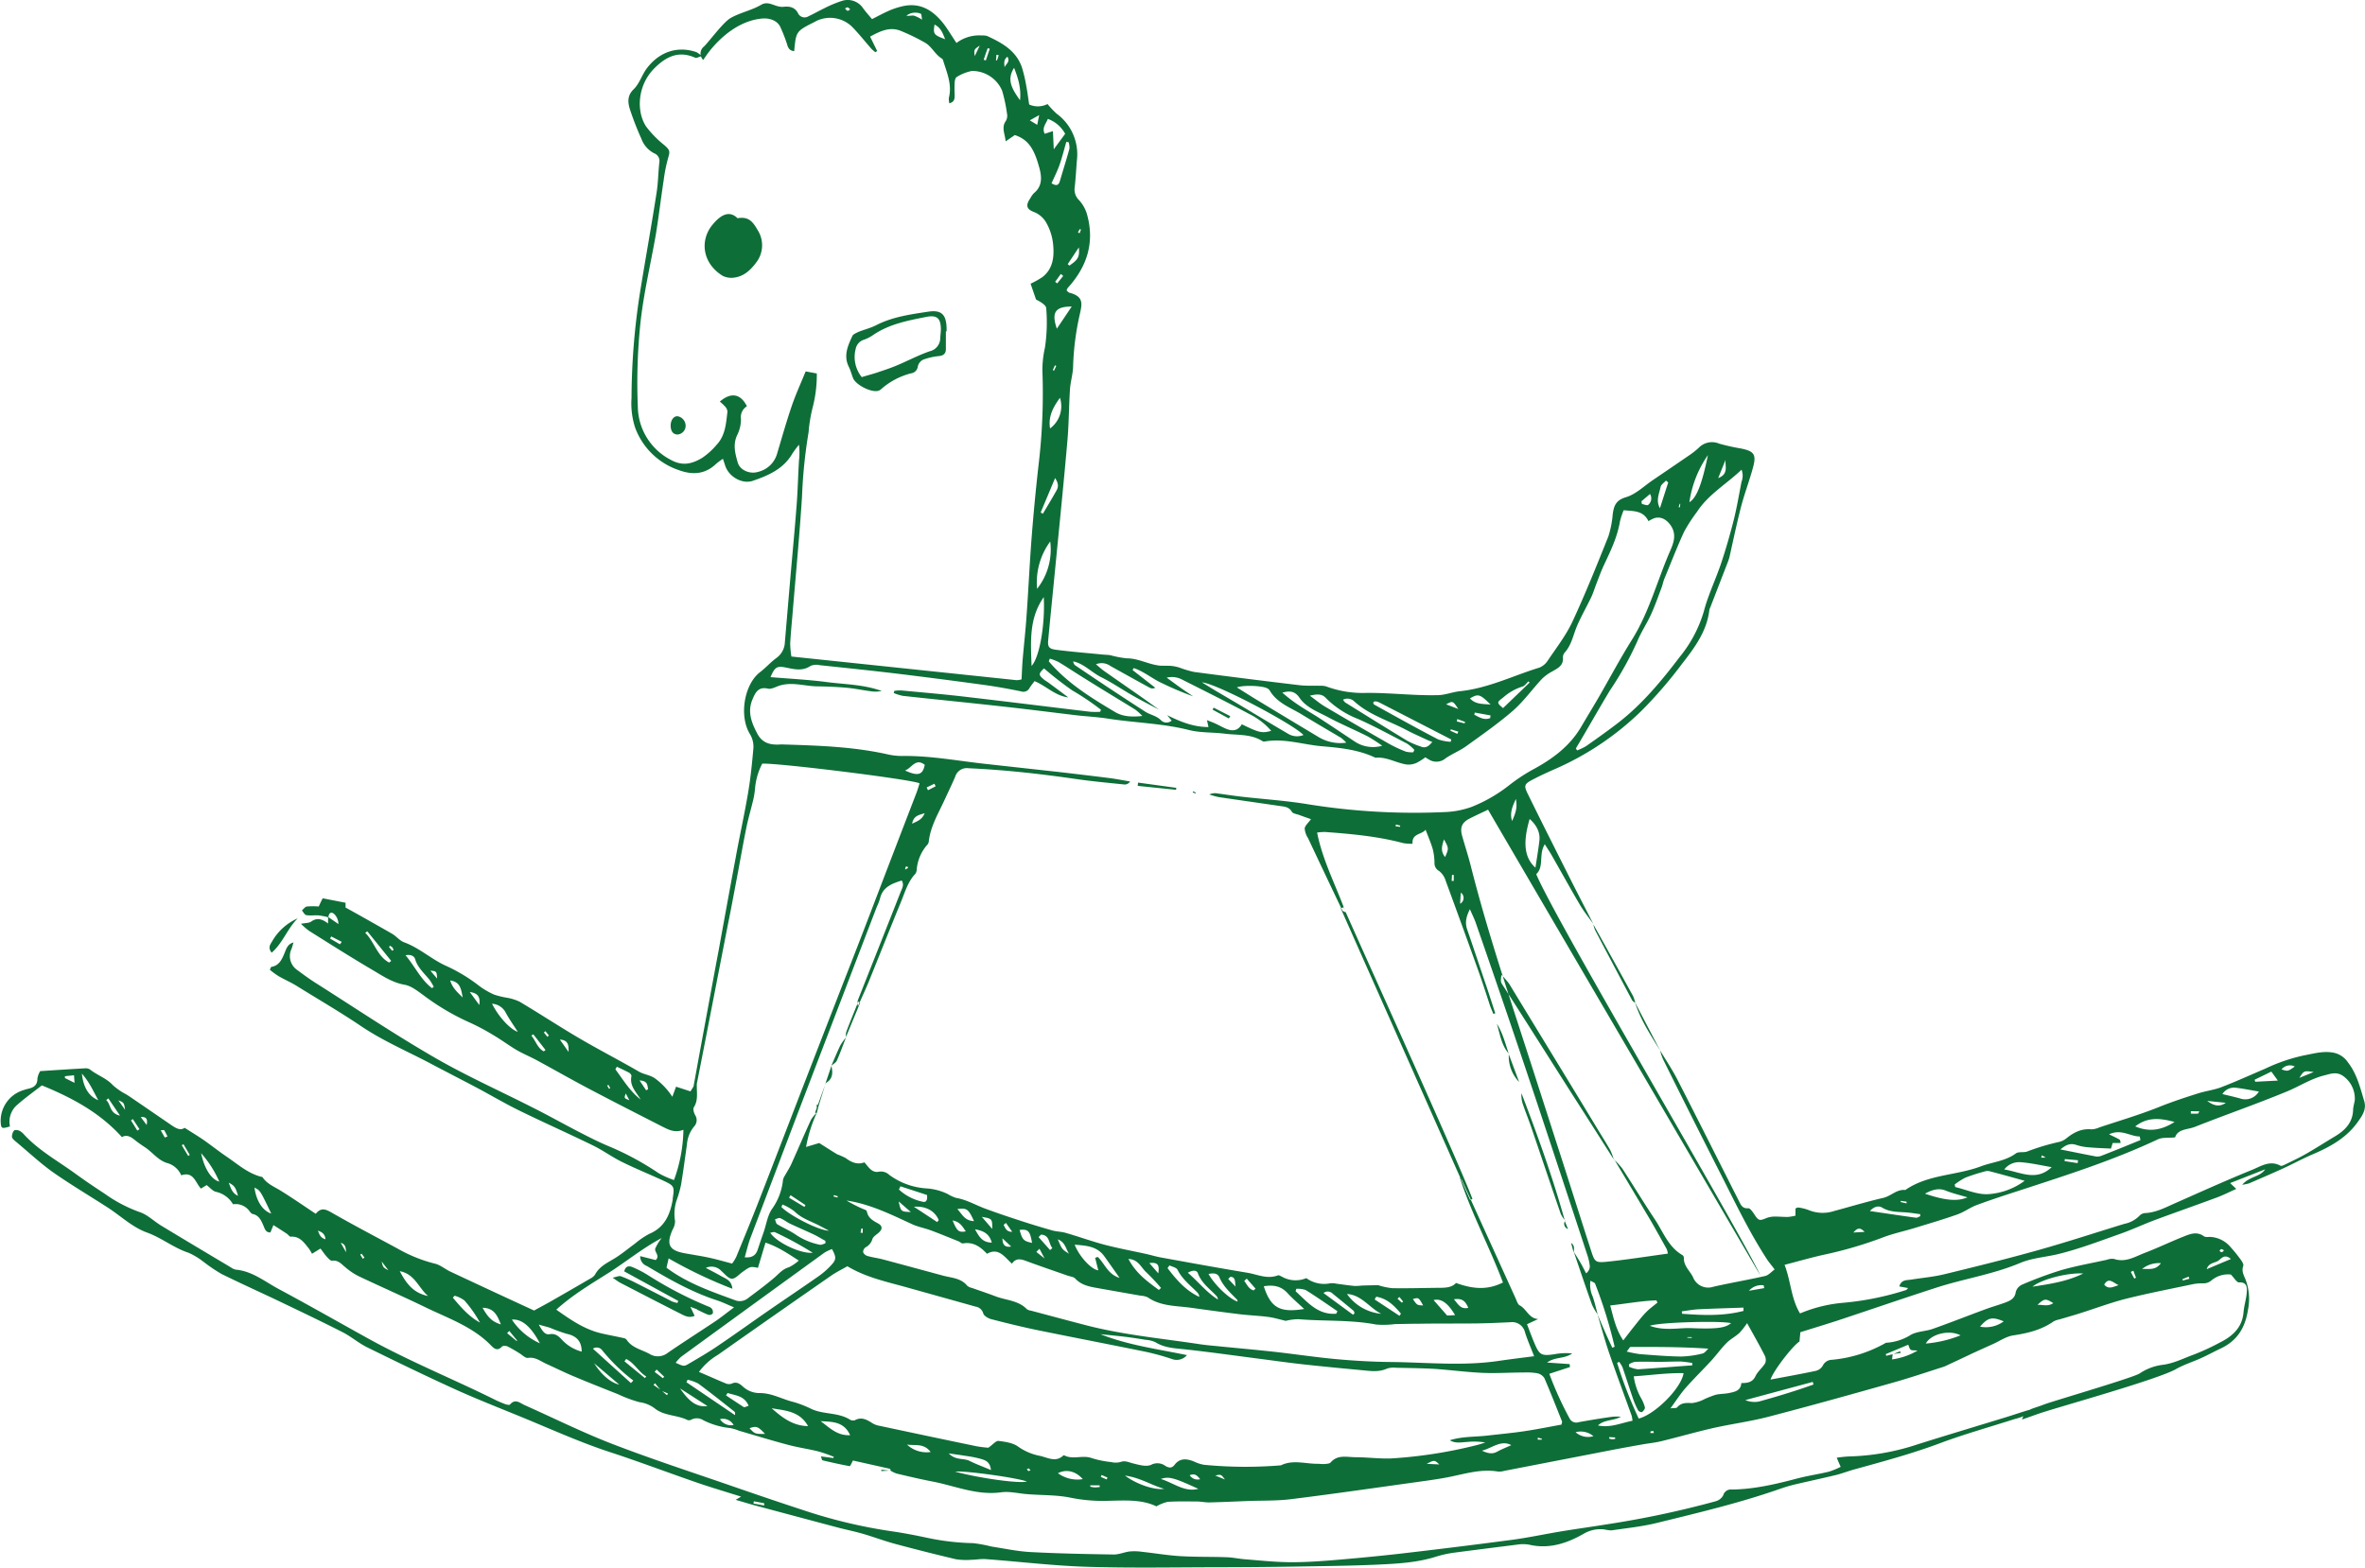
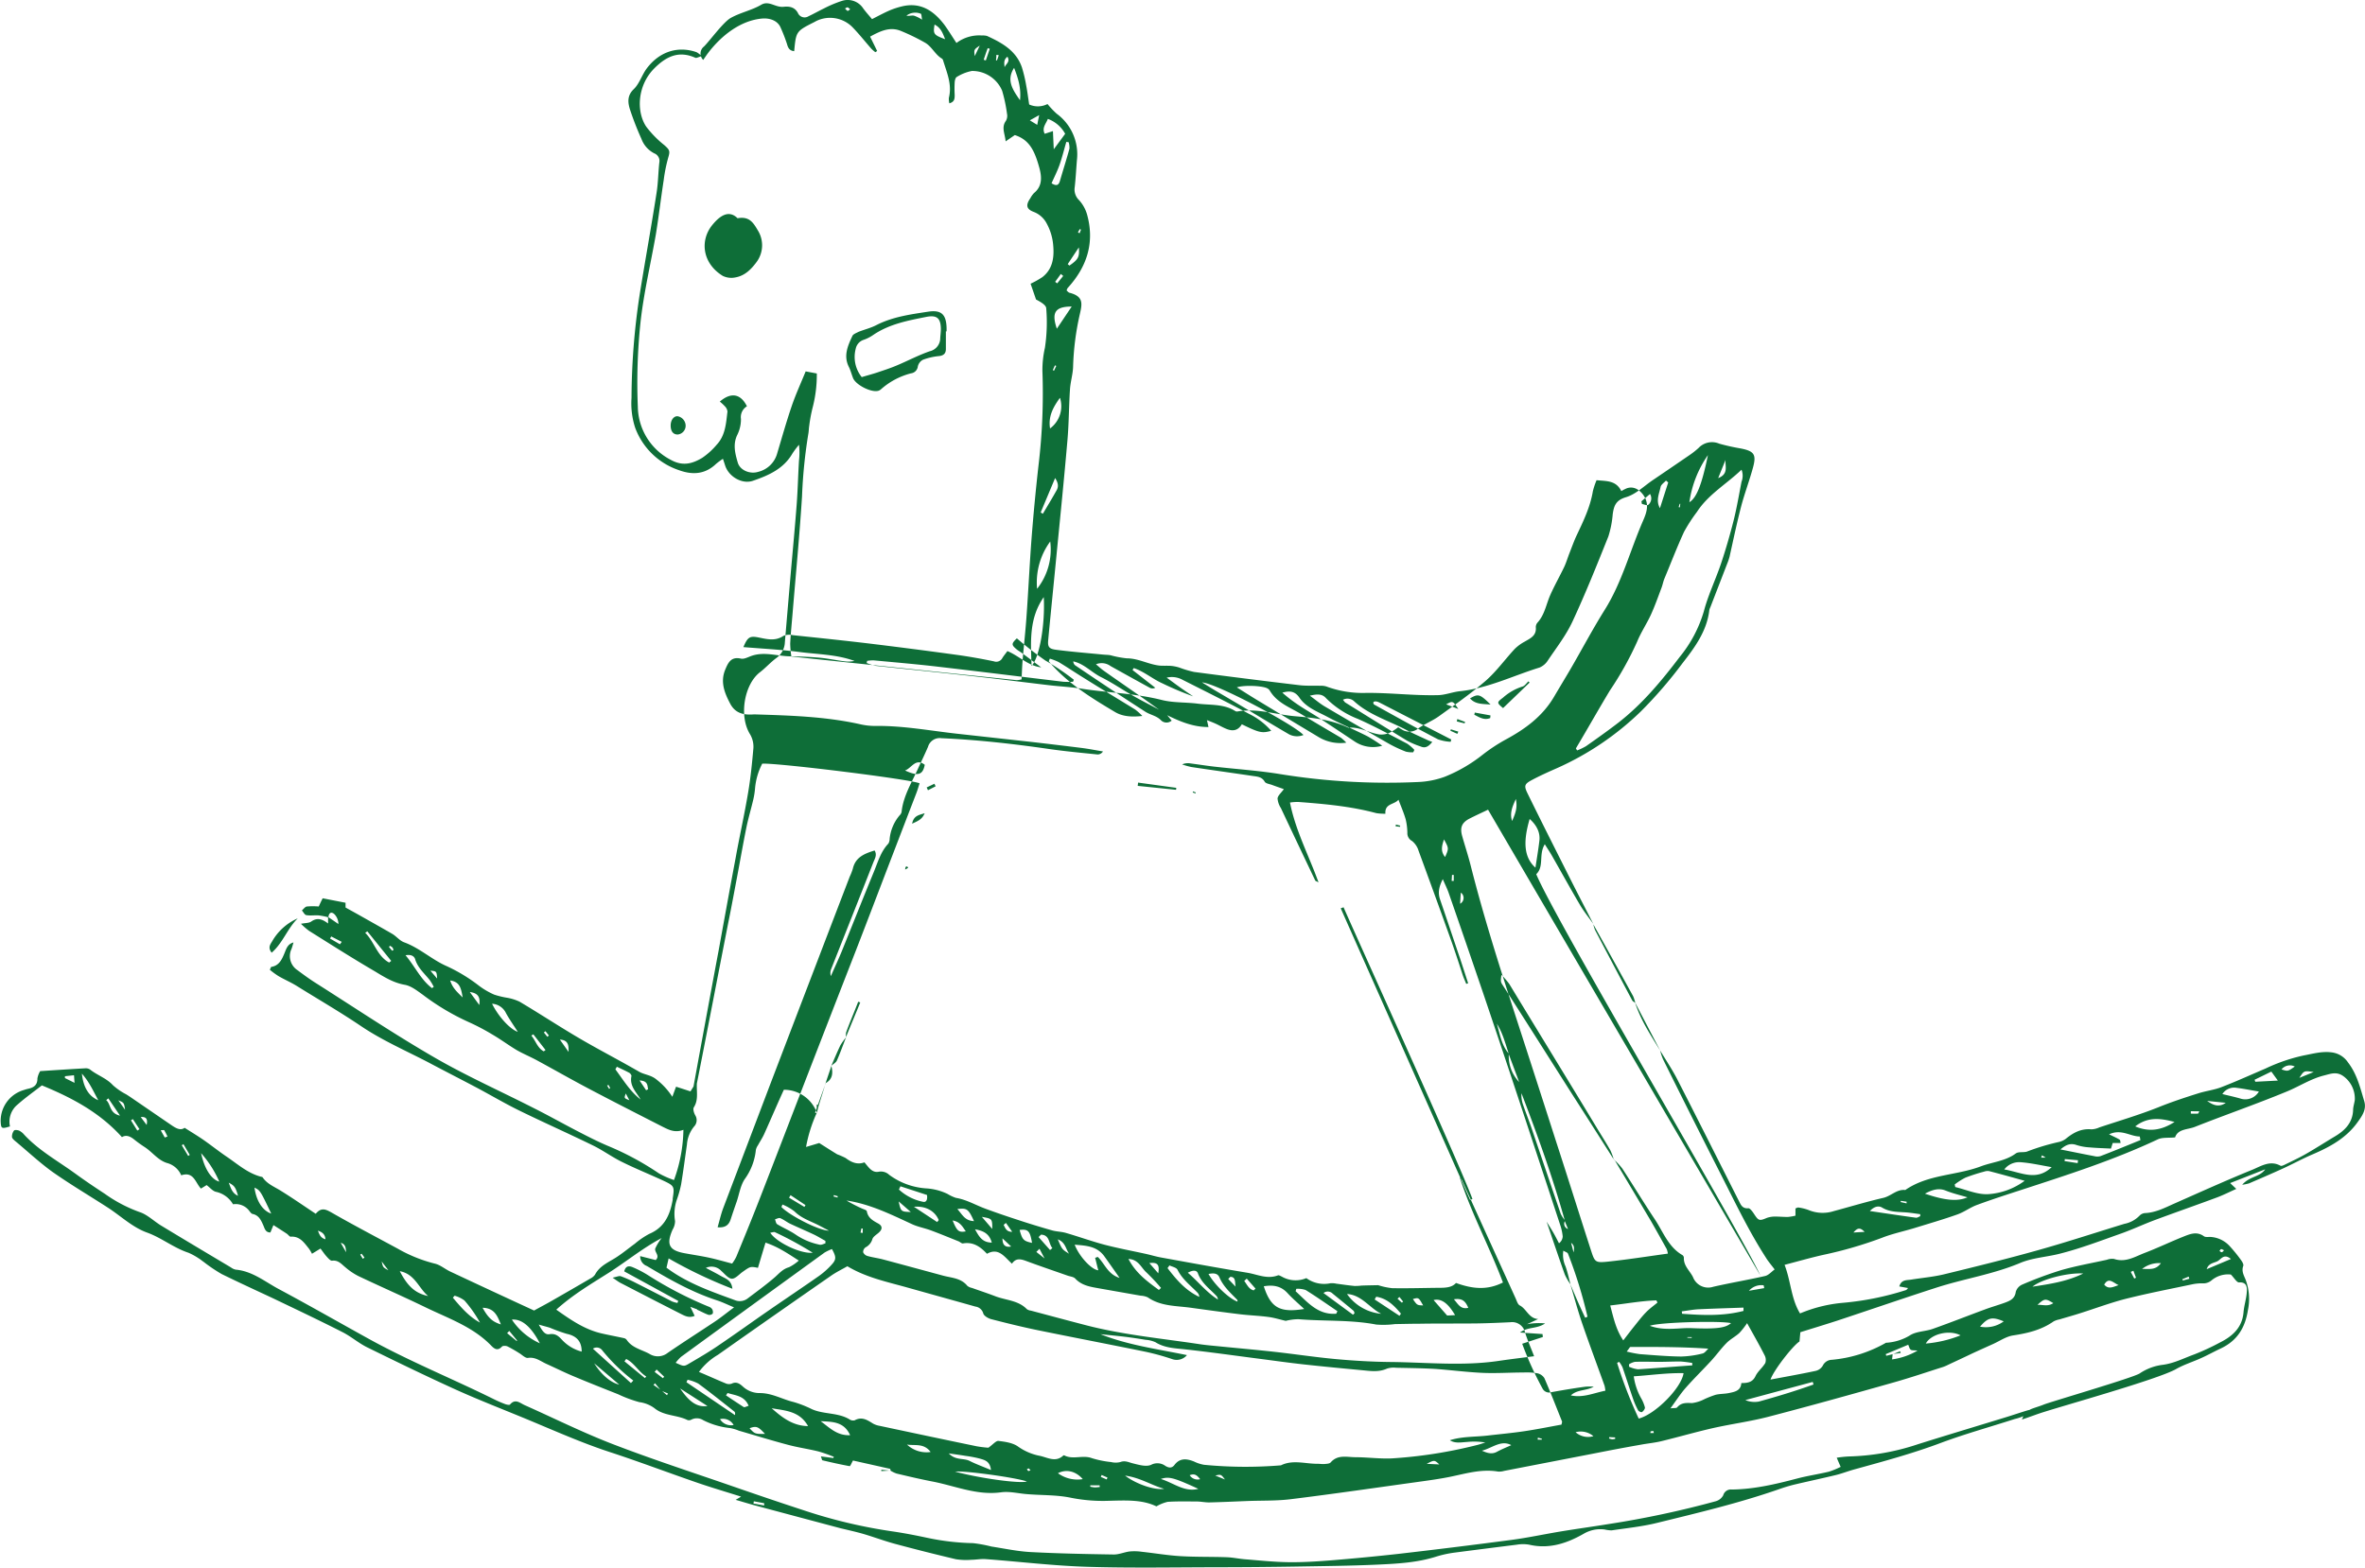
<svg xmlns="http://www.w3.org/2000/svg" width="599.75" height="397.73" viewBox="0 0 599.75 397.73">
-   <path d="M421,266.47c1.44,2.41,3,4.74,4.3,7.23,5.26,10.26,10.42,20.57,15.62,30.85.51,1,.87,2.09,2.46,1.95.46,0,1.1.93,1.5,1.54,1.09,1.65,1.31,1.7,3.17.91a6.13,6.13,0,0,1,2.23-.34c1.05,0,2.1.11,3.15.09a13.1,13.1,0,0,0,1.89-.32v-1.84c.28-.09.54-.27.76-.23a11.8,11.8,0,0,1,2.54.63,9.28,9.28,0,0,0,6.46.27c4.16-1.12,8.29-2.37,12.48-3.34,2-.45,3.42-2.24,5.61-2,5.76-4,12.9-3.64,19.16-6,2.94-1.11,6.2-1.31,8.86-3.27.74-.55,2.12-.14,3-.54a56.24,56.24,0,0,1,8-2.39,4.68,4.68,0,0,0,1.66-.77c1.91-1.57,3.93-2.67,6.53-2.42a5.3,5.3,0,0,0,2-.49c5-1.67,10.08-3.16,15-5.12,3.34-1.35,6.74-2.47,10.17-3.55,1.92-.6,4-.84,5.83-1.56,3.76-1.45,7.43-3.12,11.13-4.7a44.62,44.62,0,0,1,9.68-3.32c2.42-.45,4.72-1.13,7.21-.77a5.78,5.78,0,0,1,4,2.48c2.32,3,3.13,6.46,4.16,9.9.64,2.13-.6,3.8-1.7,5.33-2.85,4-7,6.27-11.43,8.16-2.5,1.07-4.9,2.38-7.37,3.52-2.88,1.32-5.79,2.57-8.7,3.82a11.47,11.47,0,0,1-1.75.36c1.86-2.18,4.49-1.93,5.83-3.92l-8.89,3.49,1.56,1.48c-1.75.78-3.29,1.57-4.91,2.17-5.19,1.93-10.42,3.75-15.61,5.68-3,1.11-5.85,2.47-8.84,3.52-5.14,1.82-10.26,3.78-15.53,5.1-3.31.83-6.82,1-10,2.35-6.95,2.91-14.39,4-21.49,6.33-8.29,2.68-16.52,5.52-24.78,8.26-3.09,1-6.21,1.95-9.39,2.94-.08.84-.15,1.61-.22,2.36-1.7,1.06-6.6,7.37-7.35,9.66,3.93-.74,7.71-1.41,11.46-2.21a2.86,2.86,0,0,0,1.79-1.31,2.62,2.62,0,0,1,2.3-1.5,33.7,33.7,0,0,0,13.52-4.2.57.57,0,0,1,.23-.12,13.12,13.12,0,0,0,6-1.84c1.65-1.11,4.06-1,6-1.74,4.39-1.55,8.72-3.27,13.09-4.88,1.64-.61,3.33-1.09,5-1.69,1.32-.49,2.58-1,2.81-2.77a2.9,2.9,0,0,1,1.63-1.84,97.64,97.64,0,0,1,9.88-3.66c3.8-1.09,7.71-1.78,11.58-2.63a3.8,3.8,0,0,1,1.82-.22c2.92,1,5.32-.58,7.8-1.53,3.29-1.26,6.47-2.79,9.74-4.1,1.69-.67,3.43-1.44,5.26-.12.42.3,1.18.14,1.78.18a7.18,7.18,0,0,1,4.67,2.23,37.84,37.84,0,0,1,3,3.69c.29.4.66,1.05.53,1.41-.5,1.34.15,2.41.6,3.53a13.86,13.86,0,0,1,.58,7.7c-.72,4.61-2.81,7.84-7,9.78-1.59.74-3.12,1.6-4.72,2.32-2.16,1-4.47,1.69-6.52,2.86-4.64,2.63-29.49,9.52-34.46,11.19-1.39.46-2.76,1-4.59,1.59a4.18,4.18,0,0,1,2.51-2.72c1-.38,2-.65,3-1.06,1.57-.66,22.86-6.86,24.34-7.91a13.41,13.41,0,0,1,5.86-2.18c2.88-.38,5.36-1.7,8-2.65a59.92,59.92,0,0,0,6.47-3c3.22-1.61,5.68-3.8,6-7.72.15-1.74.74-3.45.83-5.19.07-1.17-.06-2.48-2-2.34-.57,0-1.23-1.18-2.05-2a6.51,6.51,0,0,0-4.87,1.46,3.24,3.24,0,0,1-2.39.77,12.2,12.2,0,0,0-2.62.27c-5.68,1.2-11.38,2.3-17,3.72-3.83,1-7.55,2.4-11.32,3.59-1.75.56-3.52,1.05-5.28,1.58a5.31,5.31,0,0,0-1.47.5c-3.1,2.18-6.6,3-10.28,3.56-1.76.27-3.38,1.41-5.06,2.17s-3.52,1.58-5.27,2.39c-2.07,1-4.12,1.94-6.18,2.91a9.8,9.8,0,0,1-1.21.52c-4.19,1.33-8.36,2.75-12.58,3.94-10.59,3-21.18,5.95-31.82,8.72-4.6,1.19-9.34,1.81-14,2.86-4.38,1-8.69,2.25-13.05,3.31-1.7.41-3.47.57-5.19.89q-5.69,1-11.37,2.13l-23.32,4.52a4.48,4.48,0,0,1-1.57.17c-4.31-.73-8.36.58-12.49,1.4-2.5.49-5,.84-7.56,1.19-10.8,1.5-21.59,3.07-32.41,4.41-3.65.46-7.38.33-11.07.47-3.24.13-6.49.28-9.74.36-1.05,0-2.1-.23-3.15-.24-2.45,0-4.9-.07-7.34.09a10.37,10.37,0,0,0-2.86,1.15c-3.59-1.74-7.7-1.52-11.86-1.42a41.59,41.59,0,0,1-9.66-.73c-3.93-.84-7.88-.62-11.81-1-2-.2-4.09-.69-6.05-.42-6.15.85-11.7-1.65-17.5-2.75-3-.58-6-1.29-9-2a7.7,7.7,0,0,1-1.56-.75l0,0c0-.16,0-.43-.11-.45-3.16-.72-6.33-1.42-9.4-2.11-.37.66-.68,1.46-.84,1.43-2.31-.42-4.6-.94-6.89-1.48-.14,0-.18-.43-.41-1l3.16.42.12-.31a37.16,37.16,0,0,0-3.92-1.37c-2.56-.63-5.19-1-7.73-1.68-4.17-1.11-8.29-2.38-12.43-3.58a10.67,10.67,0,0,0-2.27-.67,19.33,19.33,0,0,1-6.78-2,3,3,0,0,0-3-.13,1.22,1.22,0,0,1-1,.09c-2.67-1.32-5.93-1-8.36-3a8.23,8.23,0,0,0-3.83-1.53,32.58,32.58,0,0,1-5.38-2c-3.68-1.46-7.36-2.91-11-4.44-2.43-1-4.8-2.19-7.2-3.27-1.49-.67-2.76-1.79-4.66-1.51-.67.1-1.49-.79-2.25-1.23a33.43,33.43,0,0,0-2.95-1.69c-.4-.18-1.18-.2-1.41.06-1.06,1.15-1.89.59-2.68-.22-4.73-4.91-11.09-7-17-9.9-5.55-2.68-11.2-5.16-16.76-7.8a16.68,16.68,0,0,1-3.27-2.22c-1-.81-1.79-1.86-3.36-1.66-.42.05-1-.64-1.4-1.08-.58-.65-1.06-1.39-1.54-2l-2.15,1.32a10.2,10.2,0,0,0-.8-1.33c-1.2-1.48-2.28-3.17-4.61-3-.3,0-.63-.53-1-.77-1.08-.71-2.18-1.41-3.37-2.17l-.77,1.87c-1.26,0-1.44-1-1.78-1.77-.58-1.31-1.12-2.59-2.75-2.93-.29-.07-.55-.42-.76-.69a4.3,4.3,0,0,0-4.19-1.76,6.59,6.59,0,0,0-4.32-3.16c-.83-.19-1.51-1.06-2.37-1.71l-1.44.89c-1.44-1.52-1.83-4.43-5-3.37a5.42,5.42,0,0,0-3.6-3.12c-2.35-.72-3.74-2.82-5.73-4.08a30.79,30.79,0,0,1-2.56-1.85c-1-.81-2.07-1.31-3.14-.63-5.67-6.29-12.7-10-20.31-13.13-2.07,1.62-4.17,3.1-6.09,4.8a5.62,5.62,0,0,0-2,5.61c-2.14.65-2.27.58-2.36-1.27a8.15,8.15,0,0,1,5.45-7.83c.51-.16,1-.34,1.52-.45,1.44-.31,2.37-.95,2.35-2.63a5.28,5.28,0,0,1,.7-1.85c3.87-.25,7.62-.5,11.37-.71a2,2,0,0,1,1.26.29c1.83,1.48,4.16,2.18,5.82,4A16,16,0,0,0,32,277.6c.51.32,1,.64,1.52,1l10,6.85c1.11.75,2.25,1.42,3.3.64,1.76,1.12,3.33,2.06,4.83,3.1,2.06,1.44,4,3,6.12,4.42,2.66,1.83,5.11,4,8.35,4.87.16.05.41.06.48.17,1.12,1.68,2.94,2.37,4.56,3.38,3,1.85,5.86,3.85,8.91,5.87,1.39-1.67,2.51-1.16,4-.32,5.49,3.15,11.11,6.09,16.69,9.11a37.08,37.08,0,0,0,9.5,3.85c1.4.32,2.61,1.41,4,2.05q10.52,4.94,21.07,9.8c.15.07.34,0,.2,0,1.61-.89,3-1.61,4.35-2.39q4.92-2.81,9.82-5.67a3.07,3.07,0,0,0,1.2-1c1.24-2.36,3.65-3.2,5.67-4.57,1.51-1,2.94-2.19,4.42-3.26a20,20,0,0,1,3.7-2.52c3.9-1.66,5.26-4.91,5.91-8.7a2.51,2.51,0,0,1,0-.27c.46-3,.42-3.2-2.31-4.48-3.51-1.63-7.11-3.07-10.57-4.79-2.51-1.23-4.79-2.92-7.3-4.15-6.24-3.05-12.6-5.87-18.84-8.93-3.7-1.82-7.26-3.94-10.91-5.87-4-2.11-8-4.15-11.93-6.24-5.75-3-11.8-5.62-17.16-9.24s-10.86-6.8-16.3-10.19c-1.49-.93-3.13-1.62-4.65-2.51A19.54,19.54,0,0,1,68.43,246c.22-.44.28-.72.38-.73,2-.31,2.7-1.93,3.37-3.56.44-1.07.77-2.24,2.25-2.64-.16.54-.3,1.1-.5,1.63a4.26,4.26,0,0,0,1.49,5.39c1.62,1.21,3.26,2.41,5,3.49,9.88,6.27,19.61,12.8,29.74,18.66,8.06,4.67,16.61,8.48,24.92,12.71,4,2,7.91,4.21,11.89,6.26,2.34,1.21,4.7,2.41,7.13,3.44a72.68,72.68,0,0,1,13,7,22.22,22.22,0,0,0,3.82,1.69,38.66,38.66,0,0,0,2.39-12.74c-2.14.83-3.7,0-5.23-.76-6.19-3.16-12.38-6.31-18.53-9.55-4.51-2.37-8.93-4.9-13.41-7.33-1.7-.92-3.5-1.65-5.17-2.62-2-1.2-3.93-2.64-6-3.85a56,56,0,0,0-6-3.17,60.45,60.45,0,0,1-11.77-7c-1.4-1-2.93-2.22-4.56-2.51-2.9-.51-5.25-2-7.64-3.45-5.62-3.28-11.11-6.78-16.63-10.24a18.58,18.58,0,0,1-2.05-1.78c1.13-.23,2-.16,2.59-.56,1.49-1.07,2.77-.68,4.29.48v-1.65c.88.59,1.75,1.19,2.62,1.79a3.6,3.6,0,0,0-1.06-2.54c-.84-.72-1.39-.19-1.48.83a19.27,19.27,0,0,0-2.45-.48c-1-.08-2.13.11-3.16-.07-.42-.07-.74-.77-1.11-1.19.42-.36.81-.94,1.27-1a18.5,18.5,0,0,1,3,0c.33-.73.65-1.41,1-2.08L87.63,229v1.21c1.34.75,2.59,1.43,3.84,2.14,2.66,1.5,5.34,3,8,4.54,1.06.63,1.89,1.73,3,2.14,3.93,1.43,7,4.36,10.7,6a41.73,41.73,0,0,1,8.27,5,19.25,19.25,0,0,0,3.87,2.27,21,21,0,0,0,3.22.79,12.44,12.44,0,0,1,3.22,1c5.06,3,10,6.26,15.08,9.24s10.17,5.59,15.19,8.5c1.33.77,2.84.82,4.2,1.81a17.83,17.83,0,0,1,4.28,4.58c.37-1,.61-1.66.95-2.56l3.65,1.19c.51-.82,1-1.59,1.67-2.65-.27,2.43.5,4.62-.81,6.68-.28.43,0,1.39.33,2a2.33,2.33,0,0,1-.29,2.9,8.14,8.14,0,0,0-1.8,4.58c-.49,3.38-.92,6.77-1.48,10.13a28.39,28.39,0,0,1-1.07,3.81,11,11,0,0,0-.46,5.45,4.24,4.24,0,0,1-.63,2.18c-1.66,3.78-.88,5.29,3.18,6,2,.37,4,.66,6,1.09s3.72.94,5.92,1.51a10.63,10.63,0,0,0,1.06-1.73c1.94-4.72,3.88-9.44,5.73-14.19,4.09-10.5,8.11-21,12.18-31.53q6.24-16.12,12.53-32.25c2.51-6.48,5-13,7.47-19.47q3.88-10.11,7.77-20.21c.31-.8.54-1.64.8-2.44-1.93-1-35.63-5.17-39.9-5a16.78,16.78,0,0,0-1.82,6.21,19.55,19.55,0,0,1-.44,2.86c-.56,2.39-1.27,4.74-1.76,7.13-.84,4.13-1.56,8.29-2.34,12.43-.71,3.72-1.39,7.44-2.14,11.15-1.26,6.3-7.12,36.71-8.41,43a2.94,2.94,0,0,1-1,1.82c.75-4.32,6-32.76,6.83-37.08,1.43-7.88,2.86-15.76,4.34-23.64,1-5.53,2.23-11,3.17-16.59.63-3.72,1-7.49,1.33-11.25a6.15,6.15,0,0,0-.86-3.5c-2.86-4.62-1.46-12.68,2.53-15.73,1.46-1.12,2.7-2.55,4.19-3.63a5.12,5.12,0,0,0,2.12-4q.69-8.16,1.39-16.32c.53-6.14,1.12-12.28,1.59-18.42.29-3.77.37-7.56.6-11.33a17.09,17.09,0,0,0,0-4,22.32,22.32,0,0,0-1.67,2.23c-2.24,3.87-6,5.53-9.95,6.89-2.76,1-6.18-1-7.1-3.83-.16-.49-.32-1-.57-1.72a16.62,16.62,0,0,0-1.75,1.29c-2.75,2.63-5.91,2.84-9.31,1.62a17.88,17.88,0,0,1-11.2-10.81,20,20,0,0,1-.92-7.55,176.48,176.48,0,0,1,2-25.78c1.4-8.78,3-17.53,4.36-26.3.4-2.52.41-5.09.69-7.63a2.06,2.06,0,0,0-1.28-2.33,6.73,6.73,0,0,1-3.26-3.68,74.6,74.6,0,0,1-2.95-7.6c-.51-1.7-.66-3.41,1-5,1.46-1.4,2.08-3.65,3.34-5.31,3.37-4.43,8.1-5.65,12.6-4.07a6.68,6.68,0,0,1,1.31,1c-.79.21-1.32.55-1.64.41-4.2-1.88-7.38-.32-10.38,2.68-4.29,4.3-4.63,10.9-2.08,14.77a26,26,0,0,0,4.58,4.69c1.47,1.3,1.5,1.55,1,3.26a39.65,39.65,0,0,0-1.13,5.64c-.71,4.61-1.25,9.24-2,13.83C165,67,163.24,74.34,162.42,81.84a146.51,146.51,0,0,0-.67,21.36,15.41,15.41,0,0,0,8.42,13.48c3,1.65,5.45.93,7.91-.54a18.16,18.16,0,0,0,3.68-3.34c2.2-2.35,2.36-5.43,2.72-8.39a2.17,2.17,0,0,0-.63-1.32,11.74,11.74,0,0,0-1.31-1.22c2.86-2.45,5.29-2,6.88,1.19a3.21,3.21,0,0,0-1.52,3.2,8.87,8.87,0,0,1-.94,4.08c-1.15,2.4-.53,4.7.13,7,.59,2,3.15,3,5.19,2.35a6.58,6.58,0,0,0,4.76-4.51c1.23-4.12,2.4-8.27,3.79-12.34,1-2.89,2.28-5.68,3.48-8.63l2.83.53a33.06,33.06,0,0,1-1,8.41,38.16,38.16,0,0,0-.93,4.9c-.11.7-.1,1.41-.24,2.1a127.88,127.88,0,0,0-1.58,15.75c-.63,9.92-1.58,19.83-2.4,29.74-.21,2.54-.47,5.08-.6,7.62a24.33,24.33,0,0,0,.3,3.28l57.13,6a5.71,5.71,0,0,0,1.24-.2c.09-1.67.14-3.32.28-5,.32-3.77.75-7.53,1-11.3.47-6.59.77-13.18,1.28-19.77q.71-9.08,1.73-18.13a153.72,153.72,0,0,0,1-24,25.5,25.5,0,0,1,.63-5.89,43.2,43.2,0,0,0,.34-10c0-.88-1.49-1.69-2.59-2.28-.45-1.31-.9-2.62-1.38-4a22.53,22.53,0,0,0,3-1.68c2.57-2,3-4.9,2.75-7.87a13.76,13.76,0,0,0-1.64-5.68,6.21,6.21,0,0,0-3.35-3c-1.88-.72-2-1.76-.82-3.46a5.84,5.84,0,0,1,.91-1.29c2.13-1.74,2-4,1.41-6.28-1.25-4.61-2.62-7.26-6.26-8.45l-2.33,1.6c-.17-2-1.15-3.54.09-5.23a2.59,2.59,0,0,0,.26-1.79A38,38,0,0,0,254.13,23a8.23,8.23,0,0,0-7.67-5,11.32,11.32,0,0,0-3.84,1.53c-.33.17-.49.89-.52,1.37a30.47,30.47,0,0,0,0,3.17c0,.93,0,1.77-1.35,2.14a4.66,4.66,0,0,1-.12-1.4c.86-3.39-.53-6.41-1.47-9.51a.77.77,0,0,0-.29-.43c-1.71-1-2.53-3-4.21-4a52.94,52.94,0,0,0-6.14-3c-2.81-1.18-5.26,0-7.87,1.42.65,1.31,1.22,2.48,1.79,3.65l-.46.3a9.9,9.9,0,0,1-1-.87c-1.63-1.85-3.15-3.79-4.87-5.55A8,8,0,0,0,207,5.33l-.46.25c-4.66,2.36-4.66,2.36-5.14,7.4-1.1-.12-1.53-.71-1.81-1.78A40.48,40.48,0,0,0,198,7.09c-.74-1.89-2.83-2.54-4.67-2.39-5.53.46-10.4,4.34-13.71,8.67-.41.53-.77,1.09-1.29,1.83a2.26,2.26,0,0,1,.22-3.42c1.53-1.55,4.9-6.2,6.78-7.24,2.42-1.36,5.3-1.92,7.69-3.32,2-1.18,3.56.73,5.71.5,1.52-.16,2.82.11,3.61,1.56a1.84,1.84,0,0,0,2.68.85c1.33-.62,2.61-1.35,3.95-2A30.14,30.14,0,0,1,213.56.21a4.7,4.7,0,0,1,5.35,1.93c.67.91,1.43,1.75,2.23,2.71,1.54-.78,2.92-1.53,4.35-2.16a20,20,0,0,1,3.23-1.07c4.79-1.16,8.12,1.16,10.83,4.75,1,1.39,1.92,2.91,3,4.53A9.58,9.58,0,0,1,249,9a4.3,4.3,0,0,1,1.31.12c3.79,1.74,7.4,3.73,8.85,8a36.22,36.22,0,0,1,1.09,4.63c.3,1.55.49,3.12.74,4.75a5.35,5.35,0,0,0,4.65-.11,22.8,22.8,0,0,0,2.32,2.45,12.76,12.76,0,0,1,5.14,11.8c-.19,2.29-.3,4.58-.56,6.85a3.75,3.75,0,0,0,1.12,3.3,9.13,9.13,0,0,1,2,3.58c2,7.15,0,13.33-4.92,18.7a2.33,2.33,0,0,0-.25.62c.21.18.44.49.72.57,3.54.91,3.25,2.7,2.67,5.25a68.69,68.69,0,0,0-1.75,13.53c-.06,1.92-.67,3.81-.79,5.73-.28,4.29-.27,8.6-.64,12.87-.83,9.65-1.81,19.28-2.75,28.91-.7,7.27-1.45,14.53-2.13,21.8-.16,1.71.17,2.25,2,2.48,3.93.51,7.88.82,11.82,1.21.68.07,1.38.06,2,.18a25.09,25.09,0,0,0,4.12.78c2.9,0,5.41,1.5,8.2,1.83,1,.11,2,0,3.08.09a10.46,10.46,0,0,1,2,.41,27.22,27.22,0,0,0,3.75,1.12q13.35,1.77,26.73,3.36c1.74.21,3.51.1,5.26.15a4.68,4.68,0,0,1,1.55.17,26.62,26.62,0,0,0,10.12,1.64c6-.06,12,.71,18.07.57,1.91,0,3.79-.8,5.7-1,7.12-.73,13.49-3.94,20.19-6a4.63,4.63,0,0,0,2.14-1.84c2.16-3.21,4.58-6.32,6.2-9.79,3.3-7.09,6.21-14.36,9.12-21.63a25.31,25.31,0,0,0,1.11-5.67c.3-2.1.79-3.52,3.34-4.28s4.59-2.83,6.84-4.35q4.59-3.11,9.14-6.23a19.9,19.9,0,0,0,2.46-1.93,4.67,4.67,0,0,1,5.22-1.08,52,52,0,0,0,5.4,1.21c3.45.67,4.08,1.51,3.17,4.85s-2.12,6.52-3,9.83c-1.1,4.25-2,8.55-2.95,12.82A13.9,13.9,0,0,1,438,143l-4.27,11.05a3,3,0,0,0-.26.75c-.63,5.33-3.71,9.47-6.84,13.49a111.1,111.1,0,0,1-10.51,12.17,73.52,73.52,0,0,1-21.33,14.42c-2.1.92-4.19,1.86-6.21,2.93s-2.17,1.49-1.16,3.54c3.37,6.88,6.82,13.71,10.26,20.55,2.1,4.17,4.24,8.3,6.37,12.45-1.12-1.57-2.35-3.08-3.33-4.73-2.46-4.17-4.79-8.41-7.19-12.61-.51-.89-1.08-1.73-1.78-2.85-1.62,2.64-.11,5.67-2.17,7.59,4.86,11.72,51.61,90.44,56.83,101.79-9.68-16.59-59.27-101.38-69.05-118.15-1.79.86-3.29,1.54-4.75,2.29-1.89,1-2.41,2.22-1.82,4.36.71,2.54,1.55,5.05,2.19,7.61,3.29,13,7.39,25.87,11.55,38.67q5.1,15.69,10.13,31.38c3,9.22,5.88,18.44,8.86,27.65.9,2.76,1.09,3,4,2.71,5.11-.53,10.2-1.34,15.44-2.06a5.41,5.41,0,0,0-.29-1.15c-1.33-2.38-2.65-4.76-4-7.11q-4.64-7.83-9.31-15.63l-.05.06a17.16,17.16,0,0,1,2.1,2.26c2.79,4.28,5.43,8.65,8.26,12.9,2.11,3.17,3.41,7,7,9.06a.88.88,0,0,1,.35.67c-.09,2.05,1.52,3.3,2.32,4.92a4.12,4.12,0,0,0,5.15,2.43c4.37-1,8.78-1.73,13.14-2.73.89-.21,1.62-1.1,2.41-1.66-.88-1.18-1.61-2-2.22-3-4.39-6.81-7.86-14.13-11.53-21.33q-7.35-14.46-14.56-29A13.91,13.91,0,0,1,421,266.47ZM167.7,352.69l1.44,1.23.26-.43-1.77-.73-1.52-1.87-.39.42ZM480,343.51l-.05,0c0,.34-.07.68-.13,1.33a17.39,17.39,0,0,0,6.45-2.23c-.94-.12-1.45,0-1.75-.25s-.37-.72-.61-1.24l-5.7,2.38.14.42ZM296,181.43c3.27,1.61,6.59,3,10.46,3-.16-.75-.25-1.18-.38-1.75,1,.39,1.7.66,2.42,1s1.55.81,2.35,1.15c1.85.81,3.15.44,4.07-1.1,4.44,2.16,5.09,2.31,7.45,1.66a17.76,17.76,0,0,0-5.62-4.3c-5.58-3-11.24-5.8-16.89-8.66a5.59,5.59,0,0,0-4-.53c1.39,1,2.43,1.79,3.49,2.54s2.15,1.47,3.23,2.2a80,80,0,0,1-7.8-3.29c-2.51-1.12-4.62-3-7.26-3.88-.11.16-.22.32-.32.49l5.77,4.5a1.49,1.49,0,0,1-1.4,0c-3.32-1.81-6.62-3.65-9.93-5.49a3.79,3.79,0,0,0-3.71-.46c.82.69,1.37,1.21,2,1.65,3,2.13,6.06,4.22,9.09,6.35,1.65,1.15,3.28,2.34,4.91,3.51-2.47-1.31-5-2.58-7.41-4s-4.77-3-7.28-4.25-4.3-3.39-7.06-4a1.31,1.31,0,0,0,.47,1c5.92,4,11.82,7.94,17.81,11.78,1.28.82,2.89,1,4.05,2.25a2,2,0,0,0,2.62,0ZM207.15,282.25h0a36.19,36.19,0,0,0-2.74,8.7l3.34-1c1.76,1.11,3.13,2,4.55,2.86a20.13,20.13,0,0,1,2.16.95c1.46,1.11,3,1.76,4.75,1.09,1.09,1.25,1.93,2.75,3.7,2.37a3.06,3.06,0,0,1,2.59.8,17.71,17.71,0,0,0,9.27,3.43,14.56,14.56,0,0,1,5.51,1.41,10.65,10.65,0,0,0,2.12,1c2.71.44,5,1.84,7.54,2.77s5.14,1.83,7.73,2.67c3,1,6,1.92,9.09,2.8,1.14.33,2.39.32,3.53.65,3.28.95,6.51,2.12,9.81,3,3.48.91,7,1.56,10.55,2.34,1.29.29,2.55.68,3.85.91,7.27,1.32,14.54,2.65,21.84,3.86,2.54.42,5,1.7,7.74.66.24-.1.66.18,1,.33a7,7,0,0,0,6.2.37,7.67,7.67,0,0,0,6.12,1.3,4.94,4.94,0,0,1,1.47.11c1.54.2,3.08.43,4.63.58a13.77,13.77,0,0,0,1.8-.1c1.35-.05,2.7-.07,4.2-.1a17.65,17.65,0,0,0,3.55.76c3.87.07,7.74-.05,11.61-.09,1.74,0,3.49,0,4.57-1.23,4.07,1.46,7.8,1.95,11.91-.12-3.43-9.1-8-17.52-10.94-26.61a2.33,2.33,0,0,1,.63.86q6.76,14.89,13.53,29.79c.29.64.53,1.52,1.05,1.78,1.72.88,2.29,3.32,4.66,3.45l-2.83,1.32c.67,1.72,1.23,3.28,1.88,4.8,1.26,3,1.77,3.28,5,2.82a15.67,15.67,0,0,1,4.59-.21c-2.11,1.46-4.36.8-6.37,2.31l5.71.39.09.75-5.24,1.71a85.63,85.63,0,0,0,5.19,11.42,1.89,1.89,0,0,0,2.27.85c2.86-.51,5.73-1,8.6-1.38a13.3,13.3,0,0,1,2.09,0c-1.93,1.1-4.16.66-5.81,2.21,3.07.68,5.81-.61,8.75-1.19a8,8,0,0,0-.21-1.28c-1.87-5.22-3.82-10.41-5.62-15.65-1.14-3.32-2.05-6.73-3.06-10.09.73,1.7,1.44,3.4,2.19,5.08.51,1.15,1.05,2.28,1.58,3.42l.59-.25a116.21,116.21,0,0,0-4.95-16c-.11-.3-.66-.43-1.18-.75a7.06,7.06,0,0,0,.57,4c.51,1.48.84,3,1.25,4.55a14.87,14.87,0,0,1-1.44-2.49c-1.59-4.45-3.09-8.94-4.62-13.42v0c.59.95,1.19,1.89,1.74,2.85s.93,1.75,1.4,2.63a2.27,2.27,0,0,0,.94-1.74,12.54,12.54,0,0,0-.61-2.83q-6.18-18.81-12.42-37.61-3.5-10.51-7.05-21-4.38-12.87-8.84-25.71c-.37-1.06-.88-2.06-1.49-3.48-1,2-1.27,3.47-.68,5.18,1.69,4.9,3.32,9.83,5,14.76.72,2.15,1.41,4.31,2.11,6.47l-.48.16c-.29-.72-.62-1.43-.87-2.16-1-3.08-2-6.19-3.11-9.26q-4-11.18-8.1-22.32a5.05,5.05,0,0,0-1.67-2.51,2.22,2.22,0,0,1-1.18-2.1,15.7,15.7,0,0,0-.42-3.37c-.47-1.65-1.17-3.24-1.84-5-1,1.29-3.53.9-3.31,3.56a13.75,13.75,0,0,1-2.3-.15c-6.51-1.75-13.17-2.34-19.85-2.84a13.84,13.84,0,0,0-2.05.15c1.42,7.15,4.76,13.37,7.24,20.25-.56-.31-.78-.35-.83-.47q-4.38-9.18-8.71-18.37a5.27,5.27,0,0,1-.85-2.45c.09-.75.91-1.41,1.6-2.36-1.09-.39-2.05-.71-3-1.07-.65-.24-1.59-.34-1.86-.82-.7-1.22-1.82-1.28-2.93-1.44-5.22-.77-10.45-1.5-15.67-2.28a19.4,19.4,0,0,1-2.34-.66,3.56,3.56,0,0,1,2.14-.25c2,.26,4,.58,6,.81,5.6.64,11.24,1,16.79,1.91a169.75,169.75,0,0,0,34.73,2,22.37,22.37,0,0,0,6.94-1.34,38.35,38.35,0,0,0,9.56-5.55,43.92,43.92,0,0,1,5.88-3.88c4.95-2.67,9.36-5.89,12.27-10.85,1.38-2.35,2.8-4.68,4.16-7,2.91-5,5.63-10.16,8.71-15.08,4.38-7,6.41-15,9.68-22.51.92-2.11,1.75-4.3.07-6.64-1-1.35-2.42-2.25-4.15-1.67a9.85,9.85,0,0,0-1.4.72c-1.35-2.77-3.81-2.51-6.28-2.77a18.17,18.17,0,0,0-.94,2.81c-.67,4-2.38,7.52-4.07,11.1-.71,1.51-1.27,3.09-1.88,4.64-.45,1.14-.79,2.33-1.31,3.44-1.14,2.38-2.45,4.68-3.52,7.09s-1.42,5-3.22,7a1.78,1.78,0,0,0-.47,1.21c.21,2.14-1.35,2.81-2.81,3.66a11.05,11.05,0,0,0-2.53,1.85c-2.45,2.63-4.58,5.62-7.27,8-3.76,3.27-7.88,6.14-11.93,9.06-1.62,1.17-3.55,1.92-5.2,3.06a3.59,3.59,0,0,1-3.8.56,12.35,12.35,0,0,1-1.35-.81,13.81,13.81,0,0,1-2.3,1.45,5.06,5.06,0,0,1-2.47.38c-2.66-.4-5.06-2-7.88-1.71-4.29-2.06-8.92-2.52-13.59-2.92-4.86-.42-9.61-2.09-14.58-1.19a.84.84,0,0,1-.51-.12c-2.92-1.85-6.29-1.47-9.49-1.87s-6.21-.2-9.15-.94c-6.78-1.71-13.75-1.82-20.6-2.9-2.6-.4-5.24-.53-7.86-.83-5.86-.69-11.71-1.45-17.57-2.1-8.83-1-17.67-1.86-26.5-2.83a12,12,0,0,1-2.3-.72l.12-.54a9.17,9.17,0,0,1,1.72-.12c5.61.53,11.23,1,16.82,1.67,10.41,1.21,20.8,2.51,31.2,3.75a20.68,20.68,0,0,0,2.49,0l.18-.52a63,63,0,0,0-7.25-4.89,89,89,0,0,1-7.19-5.6c-1.39,1.34-1.42,1.63-.12,2.74.39.34.87.59,1.29.9l5,3.72c-3.32-.39-5.53-2.86-8.57-4.13-.45.62-.89,1.14-1.25,1.71a1.75,1.75,0,0,1-2.18.89c-3.18-.66-6.38-1.23-9.6-1.67q-10.71-1.47-21.46-2.78c-6.64-.8-13.3-1.49-19.95-2.19a3.89,3.89,0,0,0-2.32.16c-2,1.37-4,.91-6.07.48-2.47-.52-3-.26-4.12,2.39,4.77.4,9.5.63,14.18,1.24s9.47.61,14,2.27a7.77,7.77,0,0,1-2.84.06c-2-.27-4-.69-5.95-.87-2.45-.22-4.91-.32-7.37-.36-3.3,0-6.59-1.26-9.91-.13-.9.31-1.92.9-2.74.71-2.56-.59-3.27,1.12-4,2.86-1.25,3.08-.16,5.83,1.28,8.56,1.32,2.52,3.5,2.92,6,2.73h.26c8.89.28,17.79.53,26.53,2.46a16.83,16.83,0,0,0,3.93.47c7.25-.11,14.36,1.29,21.53,2.05q9.06,1,18.11,2,6.44.74,12.85,1.54c1.78.23,3.56.58,5.33.88a1.65,1.65,0,0,1-1.34.77c-4.11-.42-8.23-.8-12.32-1.39-9.06-1.31-18.15-2.34-27.31-2.74a3.08,3.08,0,0,0-3.4,2.18c-.83,1.94-1.76,3.84-2.64,5.76-1.61,3.51-3.66,6.84-4.07,10.81a1.84,1.84,0,0,1-.53.86,10.92,10.92,0,0,0-2.49,5.93,2.35,2.35,0,0,1-.33,1.2c-1.9,2-2.62,4.56-3.61,7-2.81,6.83-5.52,13.7-8.3,20.55-.83,2-1.77,4-2.66,6.05a2.6,2.6,0,0,1,.1-1.86c3.56-9,7.14-18,10.67-27,.36-.91,1-1.86.32-3-2.55.79-4.86,1.68-5.53,4.63a14.68,14.68,0,0,1-.78,2q-4.26,11.1-8.5,22.19-5.81,15.17-11.6,30.32-6,15.81-12,31.62c-.57,1.52-.92,3.13-1.41,4.82,1.93.17,2.84-.56,3.31-2s1-3,1.53-4.5c.64-1.9.93-4,2-5.66a15.16,15.16,0,0,0,2.86-7.45,3.19,3.19,0,0,1,.52-1.17c.54-1,1.18-1.93,1.65-3,1.66-3.69,3.24-7.42,4.93-11.1A8.88,8.88,0,0,1,207.15,282.25Zm71.91,56.19c7,2.79,14.49,3.77,21.94,5.31a3.38,3.38,0,0,1-3.78,1,61.24,61.24,0,0,0-6.62-1.83c-9.13-1.87-18.29-3.62-27.42-5.49-4-.82-7.9-1.79-11.82-2.8-.75-.2-1.8-.81-2-1.42a2.39,2.39,0,0,0-2-1.77c-5.85-1.65-11.7-3.27-17.54-4.91-5.08-1.41-10.26-2.51-14.93-5.32-1.34.77-2.77,1.46-4.06,2.35q-14.42,10-28.77,20.12a16.11,16.11,0,0,0-4.81,4.34c2.42,1,4.57,2,6.75,2.89a2.1,2.1,0,0,0,1.53.09c1.21-.61,2.06,0,2.84.71a6.25,6.25,0,0,0,4.34,1.67c3.08,0,5.68,1.59,8.55,2.27a27.73,27.73,0,0,1,4.64,1.82c3.06,1.36,6.64.8,9.58,2.61a1.58,1.58,0,0,0,1.26.21c1.81-1,3.19-.09,4.64.82a5.29,5.29,0,0,0,1.73.59c8.17,1.74,16.35,3.48,24.54,5.17a27.74,27.74,0,0,0,3,.37c1.16-.81,1.93-1.8,2.57-1.72,1.72.21,3.67.48,5,1.46a14.13,14.13,0,0,0,5.51,2.33c2,.44,4,1.73,5.94-.11a.28.28,0,0,1,.25,0c2.21,1.13,4.64-.17,6.94.68a25,25,0,0,0,4.91,1,4.84,4.84,0,0,0,2.33,0c1.14-.43,2,0,3,.28,1.58.39,3.51,1,4.82.42a3.4,3.4,0,0,1,3.59.26c.79.48,1.61.71,2.33-.23,1.37-1.81,3.1-1.62,5-.85a9.36,9.36,0,0,0,2.48.81,108.78,108.78,0,0,0,19.52.14c3-1.49,6.19-.37,9.29-.39.62,0,1.24.11,1.85.05s1.19-.08,1.48-.41c1.76-2,4-1.34,6.18-1.31,3.07,0,6.14.43,9.19.31a118.05,118.05,0,0,0,21.62-3.37c.75-.17,1.48-.45,2.22-.67a17.06,17.06,0,0,0-4.6-.14c-1.47.07-3,.45-4.4-.43,3.13-1,6.38-.82,9.56-1.19s6.3-.65,9.43-1.12,6.29-1.11,9.33-1.66c.08-.46.18-.66.13-.8-1.47-3.67-2.9-7.36-4.48-11a2.82,2.82,0,0,0-1.83-1.23,16.25,16.25,0,0,0-3.42-.19c-3.42,0-6.86.24-10.27.1-4-.17-8-.7-12.06-1-3.34-.2-6.69-.23-10-.3a5.48,5.48,0,0,0-2.34.22c-2,.9-4,.63-6,.43-5-.47-10-.94-15-1.49-3.76-.41-7.5-.94-11.26-1.43-6.27-.81-12.54-1.7-18.83-2.39-2.63-.29-5.25-.34-7.6-1.81a7.18,7.18,0,0,0-2.52-.62c-1.74-.29-3.48-.55-5.22-.77C283.25,338.86,281.15,338.66,279.06,338.44Zm173.5-17.59c1.63,4.26,1.64,8.6,3.92,12.33a36.11,36.11,0,0,1,10.81-2.69,73.11,73.11,0,0,0,16-3.22c.18,0,.32-.27.6-.53l-2.24-.41c.52-1.78,1.9-1.55,3-1.73,2.77-.45,5.6-.68,8.33-1.34,7.94-1.93,15.88-3.89,23.75-6.1,7.37-2.06,14.64-4.46,22-6.71a7.27,7.27,0,0,0,3.88-2.11,2.16,2.16,0,0,1,1.39-.62c2.73-.13,5.06-1.38,7.48-2.45,6.51-2.88,13-5.82,19.6-8.5,2.23-.9,4.55-2.54,7.24-1.06.22.12.69-.08,1-.23,1.82-.89,3.66-1.74,5.41-2.74,2.51-1.43,4.93-3,7.41-4.48s4.44-3.41,4.59-6.6c0-.87.31-1.73.43-2.6a7,7,0,0,0-3-6.14c-1.67-1.15-3.19-.51-4.78-.11-3.35.83-6.25,2.75-9.4,4.05-7.71,3.19-15.61,5.92-23.39,9-1.84.72-4.3.49-5,2.66-1.67.17-3.22-.05-4.4.51-11.18,5.26-22.89,9-34.61,12.82-3.76,1.22-7.53,2.44-11.24,3.81-1.72.63-3.24,1.81-5,2.42-3.55,1.26-7.18,2.31-10.78,3.42-2.78.85-5.65,1.44-8.33,2.5a103,103,0,0,1-14.67,4.28C459.31,319,456.1,319.93,452.56,320.85Zm-126.5,14.21c-1.63-.37-3-.82-4.49-1-2.35-.31-4.73-.39-7.09-.67-4.18-.51-8.35-1.08-12.52-1.66-3.71-.51-7.59-.34-10.89-2.63a4.8,4.8,0,0,0-1.78-.42l-10.4-1.83c-2.24-.41-4.51-.68-6.22-2.52-.42-.45-1.27-.51-1.93-.74-3.56-1.25-7.13-2.46-10.66-3.77-1.33-.48-2.51-.68-3.45.74-1.92-1.72-3.37-4.18-6.34-2.51-1.69-1.82-3.51-3.08-6.08-2.63-.33.06-.74-.38-1.14-.54-2.35-.94-4.69-1.91-7.06-2.79-1.55-.57-3.22-.86-4.71-1.55-5.37-2.48-10.67-5.12-16.63-6a38.53,38.53,0,0,0,3.87,2c.45.21,1.23.41,1.28.72.3,1.71,1.56,2.38,2.89,3.11,1.11.62,1.1,1.44.16,2.29-.57.52-1.34.95-1.62,1.6a3.43,3.43,0,0,1-1.74,2.15,1.43,1.43,0,0,0-.62,1.25,1.72,1.72,0,0,0,1.11.95c1.26.36,2.58.52,3.85.85,5.1,1.36,10.2,2.75,15.3,4.13,2.16.58,4.55.6,6.15,2.58a2.72,2.72,0,0,0,1.19.54c2,.72,4,1.37,6,2.14,2.65,1,5.73,1,7.91,3.24a2.14,2.14,0,0,0,1,.37c4.67,1.24,9.33,2.5,14,3.71,9.47,2.46,19.2,3.35,28.83,4.81,1.65.25,3.32.38,5,.55,4.64.46,9.28.87,13.91,1.38,5.25.58,10.48,1.38,15.73,1.86,4.65.42,9.31.69,14,.73,9.06.1,18.13,1.06,27.17-.28,2.84-.42,5.7-.76,9-1.19-.87-2.25-1.68-4.07-2.29-6a3.35,3.35,0,0,0-3.73-2.62c-2.8.13-5.62.26-8.43.3-4.83.06-9.66,0-14.49.08-2.11,0-4.22.06-6.33.09A23.22,23.22,0,0,1,349,336c-6.53-1.25-13.16-.81-19.73-1.36A13.89,13.89,0,0,0,326.06,335.06Zm73.57-145.2c.11.16.21.33.32.5a15.17,15.17,0,0,0,2.26-1.08c2.74-1.93,5.47-3.86,8.12-5.9,6.11-4.73,11-10.63,15.64-16.74a32.89,32.89,0,0,0,6.12-11.58c1.09-4.15,3-8.07,4.37-12.15,1.2-3.59,2.25-7.23,3.18-10.89.81-3.24,1.36-6.54,2-9.81a4.23,4.23,0,0,0,0-3.06c-3.89,3.71-8.44,6.28-11.3,10.7a40.64,40.64,0,0,0-3.27,5.05c-1.8,3.91-3.34,7.93-5,11.92-.3.73-.43,1.53-.71,2.26-.87,2.3-1.68,4.62-2.7,6.85s-2.52,4.47-3.48,6.82a82.89,82.89,0,0,1-6.93,12.42C405.34,180,402.53,185,399.63,189.86ZM186.15,331.64c-1.84-.77-3.08-1.38-4.39-1.8-6.31-2.06-12-5.29-17.71-8.69a2.59,2.59,0,0,1-1.7-2.51l3.93,1c1.18-1.12-.37-2-.11-2.93a12.47,12.47,0,0,1,1.63-2.66c-4.92,2.62-9,6-13.37,8.78s-9.09,5.53-13.36,9.39c3.74,2.65,7.17,5,11.37,6,1.95.45,3.91.81,5.86,1.24a1.2,1.2,0,0,1,.64.44c1.39,2.05,3.78,2.45,5.76,3.54a4,4,0,0,0,4.63-.26c4-2.75,8.06-5.33,12.06-8C182.87,334.18,184.25,333.05,186.15,331.64Zm256.9,4a19.32,19.32,0,0,1-1.94,2.48c-1,.93-2.3,1.57-3.26,2.55-1.4,1.41-2.57,3.06-3.92,4.53-2.12,2.31-4.38,4.5-6.45,6.86-1.31,1.48-2.38,3.18-3.87,5.2.95-.13,1.52,0,1.72-.27,1.05-1.22,2.32-1.13,3.76-1.07a9.43,9.43,0,0,0,3.15-1,24.71,24.71,0,0,1,2.85-1.11c1.1-.26,2.27-.21,3.38-.44,1.45-.3,3-.57,3.12-2.53,1.6,0,2.85-.18,3.6-1.77.58-1.22,1.79-2.13,2.48-3.32a2.49,2.49,0,0,0-.2-2C446.07,341,444.56,338.37,443.05,335.64ZM171.35,345.7c2,.9,2.07,1,3.41.19,2.57-1.51,5.14-3,7.61-4.71,4.29-2.9,8.49-5.94,12.75-8.88s8.43-5.73,12.6-8.65a19.85,19.85,0,0,0,3.14-2.8c1.26-1.35,1.22-2,.12-4a12.18,12.18,0,0,0-1.86.88q-18.23,13.2-36.4,26.45A10.43,10.43,0,0,0,171.35,345.7Zm14.38-18.78a117,117,0,0,1-16.17-7.7l-.54,2.36c5.34,4,11.44,6.05,17.45,8.27a3.27,3.27,0,0,0,3.22-.54c2.31-1.74,4.65-3.45,6.84-5.34,1.12-1,2-2.07,3.55-2.51a11.23,11.23,0,0,0,2.49-1.69c-2.85-1.83-5.24-3.48-8.44-4.55-.7,2.31-1.31,4.36-1.92,6.39-1.89-.38-1.94-.36-3.85,1-.92.64-1.87,1.79-2.77,1.76s-1.8-1.22-2.65-1.95a3.38,3.38,0,0,0-3.94-.79c1.59.84,2.75,1.43,3.88,2.08S185.51,324.72,185.73,326.92Zm229.84,32.93c4.28-1.13,10.84-7.81,11.37-11.52-4.23-.09-8.35.52-12.63.8a15.67,15.67,0,0,0,1.95,5.7,9.4,9.4,0,0,1,.88,2.18c.06.36-.37.94-.74,1.19-.17.12-.89-.19-1-.48a18.47,18.47,0,0,1-1.26-2.88c-.92-2.65-1.76-5.33-2.68-8a7.19,7.19,0,0,0-.86-1.38l-.51.26A111.69,111.69,0,0,0,415.57,359.85ZM341.41,188.39a10.8,10.8,0,0,0-1.33-1.23c-3.39-2-6.8-4-10.2-6.07-2.85-1.69-6.09-2.85-7.89-5.94a1.54,1.54,0,0,0-.58-.52c-1.13-.67-5.93-.91-7.75-.26,1.82,1.14,3.43,2.17,5.06,3.16q7.89,4.78,15.82,9.53A10.73,10.73,0,0,0,341.41,188.39Zm-75.18-21.31-.27.67c4.65,5.52,10.71,9.24,16.81,12.87,1.92,1.15,4.23,1.3,6.92,1A15.4,15.4,0,0,0,287.9,180c-4.33-2.67-8.7-5.3-13-8-2.16-1.33-4.27-2.75-6.44-4.06A14.22,14.22,0,0,0,266.23,167.08ZM513.44,299.53c-3.28-.91-6.11-1.71-9-2.45a2.62,2.62,0,0,0-1.29.13,45.33,45.33,0,0,0-4.75,1.53,18.07,18.07,0,0,0-2.7,1.72l.14.66c2.75.65,5.52,1.92,8.24,1.81A17.42,17.42,0,0,0,513.44,299.53Zm-105.1,31.63c.86,3.19,1.43,6.06,3.31,8.86,1.09-1.41,1.93-2.52,2.8-3.6s1.84-2.36,2.87-3.43,2-1.72,3-2.57l-.27-.56C416.2,330,412.46,330.69,408.34,331.16Zm-57.84-142a41.49,41.49,0,0,0-3.7-2.38c-3.3-1.66-6.71-3.09-10-4.84-2.59-1.4-5.55-2.41-7.3-5-1.17-1.69-2.54-1.73-4.31-1.23a39.66,39.66,0,0,0,4.76,3.57c1.62,1.06,3.3,2,4.92,3.07,2.87,1.87,5.72,3.79,8.57,5.68A8.37,8.37,0,0,0,350.5,189.18Zm-18.35-12.7c1.52,1.11,2.56,2,3.72,2.7q8.14,4.81,16.37,9.51a33.34,33.34,0,0,0,4.29,2,6.3,6.3,0,0,0,1.86.16l.28-.61a10.48,10.48,0,0,0-1.83-1.58c-4.12-2.14-8.21-4.38-12.45-6.26a23.48,23.48,0,0,1-8.08-5.24C335.31,176,334.11,176,332.15,176.48Zm-27.36-3.37c1.43.87,2.43,1.5,3.45,2.11,2.19,1.29,4.38,2.57,6.56,3.87,3.92,2.34,7.82,4.72,11.75,7a4.33,4.33,0,0,0,4,.38C328,183.69,308.14,173.19,304.79,173.11Zm238,116.1-.16-.9c-2.44,0-4.68-2-7.78-.55,1.19.59,2,.94,2.7,1.37.14.08.13.43.22.83h-2l-.44,1.42c-1.89-.1-3.63-.14-5.36-.3a13.29,13.29,0,0,1-3.33-.59c-1.61-.58-2.75-.06-4.12,1.11,3.08.61,5.82,1.18,8.57,1.7a3.05,3.05,0,0,0,1.56,0C536,292,539.41,290.58,542.8,289.21Zm-179.6-101c-.4-.15-.74-.26-1.07-.41-1.83-.86-3.69-1.66-5.48-2.61-4.48-2.38-9.49-3.8-13.33-7.36a2.47,2.47,0,0,0-2.75-.3c.3.34.42.59.62.71,5.22,3.25,10.44,6.51,15.69,9.69a20.94,20.94,0,0,0,3.4,1.45C361.29,189.81,362.13,189.56,363.2,188.23Zm49.3,154.65a31.08,31.08,0,0,0,3.33.66c3.49.26,7,.57,10.5.61a24.86,24.86,0,0,0,5.45-.77c.54-.12,1-.81,1.45-1.23-6.72-.45-13.25-.45-19.78-.42C413.29,341.73,413.13,342.1,412.5,342.88ZM264.69,151.47c-3.76,5.39-3.31,11.24-3.09,17.46C263.67,166.69,265.06,158.21,264.69,151.47Zm55.8,174.82c1.8,5.61,4.22,6.72,10.24,5.76-1.5-1.42-3-2.68-4.27-4.08C324.84,326.24,322.92,325.88,320.49,326.29Zm-42.77-7.21.66-.24c1.76,1.66,2.53,4.42,5.54,5.32-1.47-2.08-2.66-3.79-3.88-5.49-1.86-2.56-4.57-2.69-7.51-2.93,1.19,3.08,4.34,6.38,6,6.49C278.23,321.19,278,320.13,277.72,319.08Zm111.66-99c.39-2.55.75-4.69,1-6.83s-.77-4-2.47-5.5C386.25,213.41,386.4,217.45,389.38,220.1Zm-21.49-31.93c.05-.19.09-.38.13-.57l-18.19-9.36a3.28,3.28,0,0,0-.74-.27,1.8,1.8,0,0,0-.52,0,.42.42,0,0,0-.22.11.57.57,0,0,0-.11.22c.07.15.11.38.23.44,5.39,3,10.77,6,16.21,8.83A11.37,11.37,0,0,0,367.89,188.17Zm50.47,148.16c3.81,1.39,7.25.47,10.62.6,6.63.27,8.62-.1,10-1.26C436.59,335,420.66,335.39,418.36,336.33Zm101.91-40.24c-2.65-.45-5.29-1.07-8-1.26a4.78,4.78,0,0,0-4,1.84C512.55,297.37,516.37,299.75,520.27,296.09ZM209.32,315.4c0-.21,0-.42,0-.63-1-.54-1.93-1.13-2.93-1.61-2-.94-4-1.79-6-2.73-.87-.42-1.64-1.06-2.52-1.42-.35-.15-.89.18-1.34.29.18.43.24,1.06.57,1.25,1.49.91,3.14,1.59,4.59,2.57a16.64,16.64,0,0,0,6.21,2.63C208.37,315.83,208.86,315.53,209.32,315.4Zm129.54,17.85.3-.64c-2.67-1.81-5.31-3.67-8.05-5.37a6.07,6.07,0,0,0-2.39-.3c-.05.2-.1.41-.16.61C331.55,330.26,334.17,333.62,338.86,333.25Zm90.29,13.1,0-.6a28.32,28.32,0,0,0-3-.38c-1.74,0-3.49.08-5.23.09-2.11,0-4.21-.09-6.32,0a4.65,4.65,0,0,0-1.48.61c0,.21,0,.41,0,.62a7.38,7.38,0,0,0,2.27.66C420,347.05,424.57,346.68,429.15,346.35ZM263,149.36a16.05,16.05,0,0,0,3.33-12A17.57,17.57,0,0,0,263,149.36ZM442.14,332.54c0-.28,0-.56,0-.84-3.79.14-7.58.24-11.36.42-1.43.07-2.85.35-4.28.53,0,.2.05.41.07.61C431.76,333.65,437,333.88,442.14,332.54ZM136.62,336c.86,1.49,1.5,2.66,2.74,2.45,1.51-.25,2.32.51,3.15,1.41a10.38,10.38,0,0,0,5,3c0-2.69-1.39-4-3.8-4.51a41.42,41.42,0,0,1-4.2-1.52C138.74,336.57,137.92,336.4,136.62,336Zm323.27,15.17c-.07-.21-.13-.41-.19-.62l-17.09,4.61a6,6,0,0,0,3.44.37C450.7,354.25,455.33,352.84,459.89,351.21Zm81.56-65.45c3.57,1.51,6.68,1,10-1.11C547.81,283.63,544.61,283.27,541.45,285.76ZM267.23,37.87l2.89-3.93a8.2,8.2,0,0,0-4.39-3.78c-.48,1.27-1.56,2.23-.8,3.78l2.09-.68C267.09,34.88,267.16,36.29,267.23,37.87Zm-25,335.44c6.13,1.67,16.35,3.08,18.18,2.5C257.68,374.81,244.44,373,242.2,373.31Zm-37.31-11.55c-2.14-3.83-5.81-3.93-9.23-4.53C198.27,359.52,201,361.69,204.89,361.76ZM433.12,115.45a27.63,27.63,0,0,0-4.7,11.94C430.24,126.31,431.59,122.9,433.12,115.45ZM572.84,276.89c-2.09-.35-3.87-.72-5.67-.94a3.55,3.55,0,0,0-3.59,1.58c1.67.41,3.1.72,4.51,1.12A4,4,0,0,0,572.84,276.89ZM488.16,302.8c5.21,1.77,8.28,2,10.78.93-1.92-.58-3.77-1-5.54-1.72S489.91,301.84,488.16,302.8Zm27.26,23.59c4.42-.67,8.83-1.32,12.87-3.34C524.4,322.79,517.72,324.5,515.42,326.39ZM206.1,317.78a88.41,88.41,0,0,0-9.56-5.2c-.28-.14-.74.07-1.21.12C196.8,315.08,203,318.12,206.1,317.78ZM387.9,173.15l-.3-.31c-.5.45-.94,1.18-1.52,1.32a13.5,13.5,0,0,0-4.91,2.8c-1.59,1.21-1.65,1.3,0,2.66ZM271,36.07l-.59-.07c-.53,1.83-1,3.7-1.6,5.49s-1.43,3.37-2.14,5c1.39.87,1.85.37,2.15-.69.78-2.69,1.64-5.36,2.38-8.07A4.6,4.6,0,0,0,271,36.07ZM174.37,350l-.29.63,12.3,8.34c.1-.54,0-.78-.19-.93-3-2.37-6-4.78-9.1-7.06A10.34,10.34,0,0,0,174.37,350Zm76.94,23c-.22-2.41-1.65-2.63-2.85-3a29.11,29.11,0,0,0-3.61-.69c-1.25-.21-2.5-.37-4.25-.63,1.74,1.85,3.76,1.13,5.29,1.91S249.17,372,251.31,372.91Zm90.34-44.66a12,12,0,0,0,8.62,4.93C347.27,331.74,345.31,328.51,341.65,328.25ZM296.57,321l-.49.68c2.22,2.91,4.58,5.68,8.05,7.3a1.71,1.71,0,0,0-.49-1.11c-1.76-1.82-3.81-3.35-5-5.72C298.36,321.53,297.29,321.34,296.57,321Zm-2.7,6.24.56-.53a53.56,53.56,0,0,0-3.72-3.95c-1.32-1.17-2-3.3-4.54-3.4C288.06,323,291,325.1,293.87,327.21Zm-85.72,33.3c2.21,1.61,4.16,3.7,7.44,3.52C214,360.55,211,360.68,208.15,360.51ZM156.43,270.6c-.12.22-.24.44-.37.66,2,2.69,3.7,5.56,6.4,7.66-1.08-1.87-2.86-3.43-2.33-5.94.05-.23-.27-.68-.53-.83C158.57,271.59,157.49,271.11,156.43,270.6Zm317.75,36.6c4.12.61,7.9,1.18,11.69,1.7.34.05.73-.25,1.09-.38V308c-1-.13-2-.29-2.93-.39-2.25-.24-4.55,0-6.65-1.23C476.45,305.78,475.34,306,474.18,307.2Zm23,31.54c-2.78-1.48-7.43-.42-8.81,2.08A30.78,30.78,0,0,0,497.18,338.74Zm-388.64-10c-2.39-2-3.32-5.57-7.16-6.28C103.39,326.32,105.3,328.05,108.54,328.76ZM266.29,108.68a7,7,0,0,0,2.51-7.77C267.06,103.3,265.79,105.65,266.29,108.68Zm-151,220-.45.5c2,2.36,4,4.75,6.88,6.32a31.77,31.77,0,0,0-3.93-5.6A7.48,7.48,0,0,0,115.24,328.67Zm191.19-5.5c1.65,2.91,5.27,6.28,7.34,7,0-.15,0-.37-.06-.45-1.7-1.76-3.54-3.38-4.53-5.72C308.73,322.91,307.69,322.93,306.43,323.17ZM136.9,340.75c-2.25-4.28-4.61-6.23-7.09-6A16.75,16.75,0,0,0,136.9,340.75Zm167,36.93c-6.29-2.88-7.46-3.19-9.52-2.51C297.72,376.21,300.35,378.57,303.88,377.68ZM160,350.84l.6-.64a46.59,46.59,0,0,1-7.86-7.64,1.73,1.73,0,0,0-2.38-.44Zm68.35-49.91c-.13.27-.25.54-.38.82a12.62,12.62,0,0,0,6.11,3.11c.82.19,1.17-.54,1-1.73Zm-118.8-50.27.45-.33a14.94,14.94,0,0,0-1-1.69c-1.35-1.7-3.05-3.11-3.72-5.32-.24-.8-1.08-1.26-2.44-1C105.27,245.21,106.71,248.5,109.55,250.66Zm15.25,4c1.62,3.22,4.51,6.41,6.51,7.09-1.1-1.73-2.14-3.19-3-4.76A4.18,4.18,0,0,0,124.8,254.62Zm73.62,50.93-.26.59c2.05,2.14,9.51,6,12.06,6-1.38-.71-2.35-1.26-3.36-1.73-1.9-.89-3.85-1.62-5.4-3.17A12.7,12.7,0,0,0,198.42,305.55ZM257.17,17.21c-2,3.09-.44,5.46,1.5,8.22C259,22.23,258.14,19.73,257.17,17.21Zm14.61,60.55c-4.24,0-5.16,1.54-3.77,5.62ZM263.91,130l.56.32c1.18-2,2.4-4,3.51-6,.44-.81.46-1.73-.41-3.05ZM51,292.53c.84,4,2.64,6.7,4.61,7.21A27.07,27.07,0,0,0,51,292.53Zm244.21,85.13c-3.16-.86-6-2.82-9.9-3.34C288.19,376.52,292.94,378.09,295.25,377.66Zm6-54.82c2.75,2.36,4.77,5,7.64,6.81a1.44,1.44,0,0,0-.4-.95c-1.68-1.77-3.73-3.21-4.65-5.65C303.54,322.24,302.66,322.07,301.25,322.84ZM375.8,368c1.28.55,2.47,1,3.79.29s2.55-1.19,3.66-1.7C380.68,365.17,378.36,367.36,375.8,368ZM343.11,333.5l.4-.37c-.09-.22-.12-.51-.27-.64-1.75-1.46-3.5-2.89-5.27-4.32a1.74,1.74,0,0,0-2.34-.17ZM68.78,307.85C66,302,66,302,64.53,301.26,65,304.63,66.57,307.1,68.78,307.85Zm439.35,27.34c-2.94-1.23-4-1-6,1.34A7.62,7.62,0,0,0,508.13,335.19ZM184.51,353.36l-.4.61c1.49,1,3,2,4.48,2.95.24.14.75-.17,1.26-.31C188.77,354,186.43,354,184.51,353.36Zm45-157.91c3.27,1.51,4.51,1.15,5-1.44C232.19,192.18,231.18,194.87,229.51,195.45Zm45.07,179.76c-1.79-2.06-4.2-2.59-6.29-1.5A8.37,8.37,0,0,0,274.58,375.21Zm-102.11-23c2.49,3.65,4.44,4.79,6.94,4.46ZM93.16,236.26l-.55.36c2.33,2.28,3,5.89,6.07,7.55l.53-.42ZM237.66,310l.4-.5c-.94-2.25-3.21-3.63-6.29-3.38ZM349,328.94l-.4.69,6.3,4.15.37-.55C353.59,331.24,351.8,329.38,349,328.94Zm74.05-206.56-.57-.47c-.47.53-1.23,1-1.36,1.6-.35,1.73-1.27,3.46-.17,5.4ZM369,333.61c-1.86-3.15-3.55-4.27-5.45-3.82l3.44,3.92Zm207-61.78-4.25,2.07.18.51,5.72-.3ZM24.92,279.09c-1.31-2.41-2.23-4.55-4.15-6.74C21.13,275.82,22.52,278.11,24.92,279.09Zm97.46,52.65c1.42,2.57,2.53,3.58,4.64,4.22C126.14,333.81,125.4,331.81,122.38,331.74Zm139.34-16.46c-.52-3.06-1-3.53-3.15-3.28C259.25,314.5,259.56,314.82,261.72,315.28ZM230,366.44a7.23,7.23,0,0,0,6,1.89C234.28,366,231.94,366.78,230,366.44ZM378,178.72c-2.74-2.69-3.11-2.78-5.21-1.56C374.11,178.66,375.86,178.55,378,178.72ZM251.51,315.21c-.62-2.28-2.13-3-4.25-3.37C248.22,313.54,249,315.18,251.51,315.21ZM150.68,345.82c1.91,3.05,4.31,4.95,6.36,5.42ZM247,309.76c-1.42-3.1-1.79-3.36-4.23-3.06C244,308,244.62,309.68,247,309.76Zm318.75,9.61c-1.82-1.51-2.51.13-3.45.58s-2.27.54-2.69,2ZM237,6.23c-.4,2.4-.23,2.63,2.68,3.72C239.07,8.44,238.65,7.08,237,6.23Zm146.48,202c1.12-2.53,1.27-3.63.94-5.55C383.56,204.54,382.81,206.25,383.44,208.19ZM264,313.19l-.62.62,2.91,3.29.59-.5C265.89,315.49,266.28,313.28,264,313.19ZM158.79,344.73l-.43.6,5.18,4.25c.12-.13.23-.27.35-.41C161.93,348,160.88,345.75,158.79,344.73Zm82.79-35.13c1.12,2.73,1.56,3.08,3.34,2.76C244.11,311.21,243.5,309.92,241.58,309.6ZM270.77,67l.43.37c2.22-1.53,2.59-2.16,2.39-4.61Zm166.82,49.66c-.57,1.39-1.13,2.78-1.87,4.62C438.45,120.24,437.42,118.16,437.59,116.65ZM135.25,262.38l-.51.32c1.11,1.28,1.52,3.12,3.15,4l.45-.34ZM194,363.74c-1.75-1.9-2.21-2.07-3.92-1.44C191.41,363.74,191.49,363.77,194,363.74Zm-79.83-115c.58,1.85,1.7,2.85,3.16,4.29C116.93,250.76,116.68,249.09,114.2,248.72ZM548,320.43a6.82,6.82,0,0,0-4.78,1.47C545.07,321.82,546.6,322.31,548,320.43ZM366.19,212.93c-.55,1.66-.92,3,.28,4.47C367.43,215.21,367.43,215.21,366.19,212.93Zm198.25,66.82-4.72-.48C561.17,280.31,562.67,281,564.44,279.75ZM399.56,363.31a4.74,4.74,0,0,0,4.52,1A5,5,0,0,0,399.56,363.31ZM377.91,182.15l.07-.67-4-.73c0,.19-.07.37-.11.55C375.13,181.94,376.36,182.78,377.91,182.15ZM537.26,326c-1.46-.66-2.5-2.09-3.65-.13C534.71,327.14,535.81,326.47,537.26,326Zm-20.56,5c1.29-.08,2.62.51,4-.43C518.74,329.34,518.45,329.37,516.7,331ZM233.84,5c-.14-.68-.14-1.47-.33-1.52a3.71,3.71,0,0,0-3.64.49c.66.15,1.31-.11,1.89,0A8.49,8.49,0,0,1,233.84,5ZM144.19,266.85c0-1.48.1-3-2.21-3.14ZM27.47,278.62l-.54.45c1.21,1,.77,3.34,3.5,3.93Zm224.16,33.13c0-2.6,0-2.6-2.64-3.07ZM368.7,329.59c1.14,1.32,1.71,2.6,3.65,2.17C371.7,330.27,371,329.23,368.7,329.59ZM227.89,304.76c.58,2.6.58,2.6,3.09,2.69ZM416.25,127.17l.14.68c.54.09,1.31.45,1.58.22a2.11,2.11,0,0,0,.46-2.76Zm-148,187.21c1.08,2.55,1.08,2.55,2.86,3.65C270.22,316.76,270.21,315.16,268.24,314.38Zm90.05,15.16c1.08,1.56,1.08,1.56,2.6,1.6C359.75,329.11,359.75,329.11,358.29,329.54Zm-236.75-74.6c.21-1.64,0-3-2.41-3.29Zm465.19,17c-2.47-.36-2.47-.36-3.63,1.48Zm-4.81-1.4a2.72,2.72,0,0,0-3.35.74C580.17,271.78,580.18,271.8,581.92,270.56ZM200.48,303.18l-.38.64,3.89,2.34.28-.46Zm-140.12.16c-.61-2.15-.89-2.56-2.35-3.33C58.54,301.35,58.84,302.67,60.36,303.34Zm170.94-94.4c1.5-.68,2.55-1.09,3.19-2.65C233,206.77,231.72,206.88,231.3,208.94ZM447.38,326.76c0-.24-.09-.48-.13-.72a4.22,4.22,0,0,0-3.73,1.39ZM182.59,360a3.26,3.26,0,0,0,3.45,1.48A3.08,3.08,0,0,0,182.59,360Zm111.14-37c.4-2.25-.25-2.85-2.26-2.59Zm22.44,1.35-.64.59c.71.89,1.14,2.08,2.4,2.39l.46-.45Zm53.65-144.5c-1.4-2.09-1.4-2.09-3.09-1.18ZM16.47,273l0,.47,2.43,1.21c-.05-.79-.08-1.27-.13-1.92Zm237.75,41.14c0,1.48.51,2.38,2.2,2.06Zm272.66-19.09.09-.73-3.36-.3c0,.17,0,.34-.07.51ZM249.46,15.16l.54.17,1-2.95-.52-.16C250.11,13.2,249.78,14.18,249.46,15.16Zm-1-3.59c-1.49,1-1.49,1-1.27,2.66ZM365,371.48c-1.25-1.16-1.25-1.16-3.2-.15ZM312,323.9l-.53.53,1.87,1.95C313.13,325.31,313.45,323.89,312,323.9Zm58.33-94.68a1.67,1.67,0,0,0,.14-2.79C370.38,227.36,370.33,228.29,370.28,229.22Zm-115.23,81-.58.49c.42.85.73,1.79,2.17,1.76Zm-174.51,1.9c.37.86.58,1.86,1.94,2.25C82.45,313,81.58,312.49,80.54,312.16ZM34.82,286.8l.55-.36-1.68-2.56-.48.32C33.75,285.06,34.29,285.93,34.82,286.8ZM261.16,30.53c.72.44,1.17.72,1.88,1.14.17-.88.29-1.47.49-2.47Zm15.33,346.26c0,.11,0,.22,0,.34a8.85,8.85,0,0,0,1.13.18,11.25,11.25,0,0,0,1.28-.11l-.05-.41ZM129.15,337.62l-.55.56,2.42,2,.12-.14Zm-97.43-56.1c-.27-1.82-.28-1.81-1.71-2.41Zm16,11.7.4-.26-1.6-2.72-.42.28Zm116.13-16.66.51-.25c-.22-.92,0-2.13-2.17-2.23Zm-53-28.33c-.12-1.86-.12-1.86-1.71-2ZM96.79,320c.33,1.49.33,1.49,1.7,2.23Zm158-303c.3-.77,1.45-1.31.69-2.61C254.42,15.2,254.7,16.14,254.75,17ZM301.7,374.22a2.38,2.38,0,0,0,2.65,1C303.6,374.29,303,373.68,301.7,374.22Zm-215.32-59,1.39,2.44C87.68,316.68,87.72,315.6,86.38,315.26Zm-.17-75.68.45-.62L84,237.55l-.3.53Zm-44.41,49,.67-.23a17.18,17.18,0,0,0-.82-1.6c-.06-.1-.44,0-.89,0C41.17,287.49,41.49,288,41.8,288.59Zm124.71,58.87-.5.6,2.1,1.6.32-.38Zm144.13,27.89c-1-1.32-1-1.32-2.46-1ZM269.62,70l-.59-.51-1.45,2,.52.39ZM35.69,283.36l1.5,2C37.51,283.82,37.06,283.25,35.69,283.36ZM263.6,316.77l-.79.81,2.09,1.65Zm277.63,7.55.44-.2-.66-1.78-.66.3Zm14.35-42.44c0,.2,0,.41,0,.61a18,18,0,0,0,1.8,0c.12,0,.21-.32.36-.58ZM408.11,364.55c0,.12-.05.23-.07.35a4.7,4.7,0,0,0,.82.21,3.28,3.28,0,0,0,.75-.13c0-.12,0-.24-.05-.35Zm64.75-52.06c-1.11-1.1-1.73-1.13-2.84.16ZM235,199.75l.33.71,1.94-1c-.11-.22-.21-.43-.31-.65ZM369.57,182.4c-.05.2-.09.4-.14.6l2,.5c0-.12.08-.24.11-.37Zm0,3.76c.09-.19.17-.38.25-.57l-1.89-.58-.13.35Zm-90.2,188-.21.49,1.49.64.2-.48ZM354.88,329l-.48.45,1.11,1,.31-.29ZM158.71,277.38c-.47,1.19-.47,1.19.89,1.71C159.25,278.43,159,278,158.71,277.38Zm396.49,47c-.05-.18-.11-.36-.17-.54l-1.6.66.12.32ZM368.13,223.46l.53,0v-1.52h-.44ZM253.28,14l-.6-.09c0,.47-.06.94-.1,1.41l.23,0C253,14.91,253.12,14.46,253.28,14ZM419.4,363.52l-.11-.51a2.83,2.83,0,0,0-.71.1c-.06,0,0,.27-.06.41ZM215.61,2.37c-.29-.23-.47-.48-.67-.5s-.43.18-.64.28a3.12,3.12,0,0,0,.64.62C215,2.82,215.31,2.56,215.61,2.37Zm57.75,56.55.41.26c.12-.31.24-.62.37-.93l-.32-.13Zm-5.5,33.91-.33-.15-.55,1.2.32.15C267.48,93.63,267.67,93.23,267.86,92.83ZM92,319.31l.43-.28c-.24-.35-.49-.69-.73-1l-.35.22Zm126.23-6.62.55.06v-1.12l-.34,0Zm265.27-7.43v-.43l-1.45-.21-.06.3Zm34.34-12.19-.21.59h1.16ZM138.8,263l.4-.32-.88-1.1-.4.32ZM425.69,128.64l.33.05c0-.3.06-.6.1-.89l-.16,0ZM354,209.16l-.09.44,1.11.14.06-.3Zm-123.7,11a4,4,0,0,1-.2-.35c-.15,0-.39,0-.43.12a2.68,2.68,0,0,0-.13.65Zm-130.86,21,.36-.17a2,2,0,0,0-.29-.66,2.6,2.6,0,0,0-.64-.41l-.22.3C98.91,240.54,99.18,240.85,99.44,241.17Zm54.88,34.07-.37.13.51.84.29-.17Zm106.54,97.25-.45.22c.13.16.23.4.39.44s.36-.13.55-.21Zm-49.38-69.32-.1.35,1,.27.08-.33Zm352.53,14c-.35-.15-.58-.33-.76-.29s-.27.31-.4.48c.19.11.39.31.58.3S563.75,317.4,564,317.17ZM390,364.69l-.06.5H391l0-.23Zm37.91-25.51v.16l1.09.06v-.22Zm38.88,32.93c-.35-.79-.61-1.38-1-2.33a30.06,30.06,0,0,1,3-.32,59.71,59.71,0,0,0,17.61-3.11c7.38-2.32,14.8-4.54,22.21-6.82,1.84-.56,3.67-1.19,5.52-1.75a4.82,4.82,0,0,1,1.79-.17,13.11,13.11,0,0,1-5,2.35c-6.19,2-12.48,3.74-18.57,6-7.25,2.74-14.7,4.74-22.15,6.8-1.52.42-3,1-4.54,1.39-3.49.85-7,1.59-10.52,2.42-1.36.33-2.71.74-4,1.2-10.14,3.53-20.57,6-31,8.56-3.74.92-7.62,1.31-11.45,1.88a8.6,8.6,0,0,1-1.78-.23,8.34,8.34,0,0,0-5.23,1.05c-4.23,2.43-8.8,4-13.88,2.81a9.21,9.21,0,0,0-3.14,0c-5.24.65-10.48,1.32-15.71,2a28,28,0,0,0-4.65,1c-4.84,1.55-9.86,1.82-14.86,2.05-6.95.32-13.91.38-20.86.5q-9.37.15-18.76.17c-11.36,0-22.72.24-34.07-.11-8.61-.26-17.19-1.31-25.79-1.95-1.2-.09-2.41.16-3.62.17a16.5,16.5,0,0,1-3.92-.14q-7.71-1.82-15.37-3.88c-2.71-.73-5.35-1.72-8-2.51-1.94-.56-3.93-1-5.89-1.47q-10.95-2.91-21.91-5.85c-1.51-.41-3-.87-4.69-1.36l1.38-.81c-3.92-1.24-7.6-2.32-11.22-3.57-7.41-2.55-14.73-5.34-22.18-7.77-7-2.3-13.79-5.32-20.61-8.16-6.09-2.53-12.25-4.9-18.25-7.61-7.59-3.44-15.09-7.09-22.56-10.76-2.19-1.08-4.08-2.75-6.25-3.85-5.89-3-11.85-5.82-17.8-8.67-4.28-2-8.63-4-12.87-6.08a40.5,40.5,0,0,1-4.56-3.08c-.44-.3-.84-.65-1.29-.92a16.55,16.55,0,0,0-2.54-1.39C44,316.53,41,314,37.28,312.66s-6.66-4.22-10-6.37c-4.65-3-9.43-5.83-13.95-9C10,294.89,7,292.06,3.8,289.41c-.33-.28-.75-.68-.76-1a2.51,2.51,0,0,1,.52-1.63c.2-.22,1-.12,1.37.06a4.13,4.13,0,0,1,1.21,1c3.76,4.05,8.59,6.69,13,9.9,2.42,1.76,4.9,3.43,7.41,5.07a36.34,36.34,0,0,0,8.81,4.64c2,.63,3.68,2.35,5.56,3.48,5.87,3.56,11.76,7.07,17.65,10.58a3.12,3.12,0,0,0,1.2.56c4.23.37,7.42,3.06,10.95,4.94,7.6,4.07,15.09,8.35,22.63,12.52,10.43,5.78,21.45,10.22,32.09,15.5a28.62,28.62,0,0,0,2.67,1.15c.39.14,1.07.29,1.22.11,1.36-1.6,2.54-.37,3.74.16,7.39,3.29,14.66,6.92,22.2,9.83,10,3.86,20.22,7.18,30.36,10.69,6.15,2.13,12.31,4.23,18.5,6.25a130.34,130.34,0,0,0,22.06,5.23c3,.43,5.91,1,8.83,1.62a61.41,61.41,0,0,0,11.78,1.38,35.84,35.84,0,0,1,4.63.86c3.3.51,6.59,1.22,9.91,1.4,7,.37,14.09.51,21.13.62,1.34,0,2.69-.61,4-.77a13.41,13.41,0,0,1,3.1.08c3.23.35,6.43.9,9.67,1.1,3.94.24,7.91.14,11.87.28,1.57.06,3.13.41,4.71.53,3.68.29,7.37.69,11.06.73s7.39-.21,11.07-.5c5.6-.46,11.2-1,16.78-1.62q14.28-1.65,28.54-3.53c4.19-.55,8.33-1.45,12.49-2.14s8.19-1.23,12.27-1.9a242.65,242.65,0,0,0,27.07-5.77,3.08,3.08,0,0,0,1.9-1.51,2,2,0,0,1,2.17-1.46c5.69-.07,11.17-1.37,16.63-2.81,2.63-.69,5.34-1.08,8-1.72A19.24,19.24,0,0,0,466.75,372.11Zm-273,9.79,0-.58-2.63-.49c0,.19-.06.38-.1.56ZM180.6,57.12c-3.13,3.88-2.52,9.67,2.7,12.87a5,5,0,0,0,3.25.37c2.37-.43,4-2.09,5.39-4a7.13,7.13,0,0,0,.39-7.67c-1.19-2-2.14-3.9-5.29-3.33C184.84,53.17,182.57,54.68,180.6,57.12Zm59.27,26.94c0,1.49,0,3,0,4.47,0,1.16-.59,1.68-1.79,1.8a15.89,15.89,0,0,0-4,.92,2.51,2.51,0,0,0-1.32,1.69A2,2,0,0,1,231,94.71a18.31,18.31,0,0,0-7.6,4.05,1.87,1.87,0,0,1-.69.38c-1.78.49-5.69-1.5-6.38-3.23-.36-.9-.6-1.86-1-2.71-1.52-2.88-.34-5.48.84-8,.21-.45,1-.73,1.5-1,1.55-.62,3.2-1,4.67-1.78,4.1-2.07,8.56-2.67,13-3.35,3.41-.53,4.64.71,4.71,4.19,0,.27,0,.53,0,.8Zm-21.34,11.6c1.51-.45,2.69-.76,3.85-1.14,1.65-.56,3.32-1.09,4.93-1.77,2.83-1.18,5.56-2.63,8.44-3.64a3.42,3.42,0,0,0,2.69-3.37c.05-.79.17-1.58.16-2.36-.06-2.66-1-3.51-3.66-3-4.72.94-9.47,1.82-13.57,4.64A10.08,10.08,0,0,1,219,86.21a3,3,0,0,0-2,2.28A8.16,8.16,0,0,0,218.53,95.66Zm195.6,157q-5-9.1-10.07-18.18a8.06,8.06,0,0,0,.46,1.49q4.67,8.91,9.39,17.78c.15.28.52.44.79.65A9.85,9.85,0,0,0,414.13,252.65ZM69,238.81c-.5.82-1.1,1.59-.11,2.86,2.85-2.47,4-6.16,6.62-8.71A13.86,13.86,0,0,0,69,238.81ZM171.87,110.22a2.23,2.23,0,0,0,2-2.33,2.46,2.46,0,0,0-2.09-2.31c-1,0-1.75,1.08-1.7,2.52S170.82,110.23,171.87,110.22ZM414.63,254.28c1.41,4.47,4,8.34,6.41,12.27Q417.83,260.41,414.63,254.28ZM225.68,373.06c-.74-.07-1.46-.16-2.18-.24l0,.35,2.25-.14Zm183.57-78.89a14.87,14.87,0,0,0-.9-2.42c-1.13-2-2.36-3.91-3.54-5.87-4.92-8.19-17.11-28.09-22.06-36.27a21.09,21.09,0,0,0-2-2.32c-.23,1.81-.2,1.79.44,2.79,3.59,5.52,14.46,22.73,18,28.27,3.37,5.24,6.7,10.51,10.05,15.76Zm-12.41,15.5c-3.07-11-6.92-21.69-11-32.34a7,7,0,0,0,.33,2.71c.71,2.08,1.53,4.11,2.24,6.19,2.47,7.23,4.9,14.47,7.39,21.7a7.82,7.82,0,0,0,1.11,1.69ZM340,230.41c3.55,8.05,29.27,65.92,32.82,74l.58-.26c-3-8.29-29.2-66-32.68-74Zm-51.48-31.06,9.72,1,.06-.5-9.69-1.33Zm-77.69,71c.48-.44,1.16-.79,1.4-1.33.85-1.92,1.55-3.9,2.31-5.86v0a15.25,15.25,0,0,0-1.42,2c-.82,1.69-1.53,3.44-2.29,5.16Zm171.8-3c-.88-2.61-1.54-5.32-3.05-7.68.82,2.63,1.14,5.47,3.08,7.64Zm0,0a9.45,9.45,0,0,0,2.61,7.12c-1-2.72-1.83-4.9-2.64-7.09Zm-168.13-4.17c.75-1.91,2.9-7,3.65-8.89l-.52-.18c-.57,1.55-2.55,6.26-3.07,7.83a4.66,4.66,0,0,0,0,1.3Zm-3.68,7.25c-.48,1.47-1,2.93-1.47,4.39l0-.05c1.85-1,1.9-2.62,1.49-4.38Zm188.23,47.29c.16-.91.29-1.81-.63-2.44l.63,2.41S399.06,317.64,399.07,317.63Zm-2.19-8a1.41,1.41,0,0,0,.78,2.05l-.82-2Zm-94.4-108.71.69.26.1-.24-.69-.27Zm-93.1,73.82c-.19.59-2.47,6.87-2.67,7.45l.44.06c0-.62,2.15-6.94,2.18-7.57Zm-2.22,7.5c.18-.7.35-1.38.53-2.07l-.54-.05v2.13Zm-30.37,49.9c1,.43,1.89.95,2.88,1.3a1.18,1.18,0,0,0,1.1-.32,1.46,1.46,0,0,0-.19-1.17,1.72,1.72,0,0,0-.84-.58,97.36,97.36,0,0,1-15.41-8,27.54,27.54,0,0,0-3.73-1.95c-.9-.4-1.89-.57-2.28,1L172,330l-.21.52a7.82,7.82,0,0,1-1.38-.39c-3-1.55-6.08-3.14-9.14-4.68a34.56,34.56,0,0,0-3.84-1.71c-.43-.15-1,.16-2.08.37,1,.67,1.47,1.05,2,1.32,5.15,2.66,10.29,5.32,15.46,7.94,1,.5,2,1,3.35.42l-1.09-2.29C176,331.85,176.39,332,176.79,332.14ZM312,181.67l-4.23-2.16-.27.5,4.12,2.24ZM480,343.48l2-.27-.12-.44-1.86.74Z" fill="#0e6e38" />
+   <path d="M421,266.47c1.44,2.41,3,4.74,4.3,7.23,5.26,10.26,10.42,20.57,15.62,30.85.51,1,.87,2.09,2.46,1.95.46,0,1.1.93,1.5,1.54,1.09,1.65,1.31,1.7,3.17.91a6.13,6.13,0,0,1,2.23-.34c1.05,0,2.1.11,3.15.09a13.1,13.1,0,0,0,1.89-.32v-1.84c.28-.09.54-.27.76-.23a11.8,11.8,0,0,1,2.54.63,9.28,9.28,0,0,0,6.46.27c4.16-1.12,8.29-2.37,12.48-3.34,2-.45,3.42-2.24,5.61-2,5.76-4,12.9-3.64,19.16-6,2.94-1.11,6.2-1.31,8.86-3.27.74-.55,2.12-.14,3-.54a56.24,56.24,0,0,1,8-2.39,4.68,4.68,0,0,0,1.66-.77c1.91-1.57,3.93-2.67,6.53-2.42a5.3,5.3,0,0,0,2-.49c5-1.67,10.08-3.16,15-5.12,3.34-1.35,6.74-2.47,10.17-3.55,1.92-.6,4-.84,5.83-1.56,3.76-1.45,7.43-3.12,11.13-4.7a44.62,44.62,0,0,1,9.68-3.32c2.42-.45,4.72-1.13,7.21-.77a5.78,5.78,0,0,1,4,2.48c2.32,3,3.13,6.46,4.16,9.9.64,2.13-.6,3.8-1.7,5.33-2.85,4-7,6.27-11.43,8.16-2.5,1.07-4.9,2.38-7.37,3.52-2.88,1.32-5.79,2.57-8.7,3.82a11.47,11.47,0,0,1-1.75.36c1.86-2.18,4.49-1.93,5.83-3.92l-8.89,3.49,1.56,1.48c-1.75.78-3.29,1.57-4.91,2.17-5.19,1.93-10.42,3.75-15.61,5.68-3,1.11-5.85,2.47-8.84,3.52-5.14,1.82-10.26,3.78-15.53,5.1-3.31.83-6.82,1-10,2.35-6.95,2.91-14.39,4-21.49,6.33-8.29,2.68-16.52,5.52-24.78,8.26-3.09,1-6.21,1.95-9.39,2.94-.08.84-.15,1.61-.22,2.36-1.7,1.06-6.6,7.37-7.35,9.66,3.93-.74,7.71-1.41,11.46-2.21a2.86,2.86,0,0,0,1.79-1.31,2.62,2.62,0,0,1,2.3-1.5,33.7,33.7,0,0,0,13.52-4.2.57.57,0,0,1,.23-.12,13.12,13.12,0,0,0,6-1.84c1.65-1.11,4.06-1,6-1.74,4.39-1.55,8.72-3.27,13.09-4.88,1.64-.61,3.33-1.09,5-1.69,1.32-.49,2.58-1,2.81-2.77a2.9,2.9,0,0,1,1.63-1.84,97.64,97.64,0,0,1,9.88-3.66c3.8-1.09,7.71-1.78,11.58-2.63a3.8,3.8,0,0,1,1.82-.22c2.92,1,5.32-.58,7.8-1.53,3.29-1.26,6.47-2.79,9.74-4.1,1.69-.67,3.43-1.44,5.26-.12.42.3,1.18.14,1.78.18a7.18,7.18,0,0,1,4.67,2.23,37.84,37.84,0,0,1,3,3.69c.29.4.66,1.05.53,1.41-.5,1.34.15,2.41.6,3.53a13.86,13.86,0,0,1,.58,7.7c-.72,4.61-2.81,7.84-7,9.78-1.59.74-3.12,1.6-4.72,2.32-2.16,1-4.47,1.69-6.52,2.86-4.64,2.63-29.49,9.52-34.46,11.19-1.39.46-2.76,1-4.59,1.59a4.18,4.18,0,0,1,2.51-2.72c1-.38,2-.65,3-1.06,1.57-.66,22.86-6.86,24.34-7.91a13.41,13.41,0,0,1,5.86-2.18c2.88-.38,5.36-1.7,8-2.65a59.92,59.92,0,0,0,6.47-3c3.22-1.61,5.68-3.8,6-7.72.15-1.74.74-3.45.83-5.19.07-1.17-.06-2.48-2-2.34-.57,0-1.23-1.18-2.05-2a6.51,6.51,0,0,0-4.87,1.46,3.24,3.24,0,0,1-2.39.77,12.2,12.2,0,0,0-2.62.27c-5.68,1.2-11.38,2.3-17,3.72-3.83,1-7.55,2.4-11.32,3.59-1.75.56-3.52,1.05-5.28,1.58a5.31,5.31,0,0,0-1.47.5c-3.1,2.18-6.6,3-10.28,3.56-1.76.27-3.38,1.41-5.06,2.17s-3.52,1.58-5.27,2.39c-2.07,1-4.12,1.94-6.18,2.91a9.8,9.8,0,0,1-1.21.52c-4.19,1.33-8.36,2.75-12.58,3.94-10.59,3-21.18,5.95-31.82,8.72-4.6,1.19-9.34,1.81-14,2.86-4.38,1-8.69,2.25-13.05,3.31-1.7.41-3.47.57-5.19.89q-5.69,1-11.37,2.13l-23.32,4.52a4.48,4.48,0,0,1-1.57.17c-4.31-.73-8.36.58-12.49,1.4-2.5.49-5,.84-7.56,1.19-10.8,1.5-21.59,3.07-32.41,4.41-3.65.46-7.38.33-11.07.47-3.24.13-6.49.28-9.74.36-1.05,0-2.1-.23-3.15-.24-2.45,0-4.9-.07-7.34.09a10.37,10.37,0,0,0-2.86,1.15c-3.59-1.74-7.7-1.52-11.86-1.42a41.59,41.59,0,0,1-9.66-.73c-3.93-.84-7.88-.62-11.81-1-2-.2-4.09-.69-6.05-.42-6.15.85-11.7-1.65-17.5-2.75-3-.58-6-1.29-9-2a7.7,7.7,0,0,1-1.56-.75l0,0c0-.16,0-.43-.11-.45-3.16-.72-6.33-1.42-9.4-2.11-.37.66-.68,1.46-.84,1.43-2.31-.42-4.6-.94-6.89-1.48-.14,0-.18-.43-.41-1l3.16.42.12-.31a37.16,37.16,0,0,0-3.92-1.37c-2.56-.63-5.19-1-7.73-1.68-4.17-1.11-8.29-2.38-12.43-3.58a10.67,10.67,0,0,0-2.27-.67,19.33,19.33,0,0,1-6.78-2,3,3,0,0,0-3-.13,1.22,1.22,0,0,1-1,.09c-2.67-1.32-5.93-1-8.36-3a8.23,8.23,0,0,0-3.83-1.53,32.58,32.58,0,0,1-5.38-2c-3.68-1.46-7.36-2.91-11-4.44-2.43-1-4.8-2.19-7.2-3.27-1.49-.67-2.76-1.79-4.66-1.51-.67.1-1.49-.79-2.25-1.23a33.43,33.43,0,0,0-2.95-1.69c-.4-.18-1.18-.2-1.41.06-1.06,1.15-1.89.59-2.68-.22-4.73-4.91-11.09-7-17-9.9-5.55-2.68-11.2-5.16-16.76-7.8a16.68,16.68,0,0,1-3.27-2.22c-1-.81-1.79-1.86-3.36-1.66-.42.05-1-.64-1.4-1.08-.58-.65-1.06-1.39-1.54-2l-2.15,1.32a10.2,10.2,0,0,0-.8-1.33c-1.2-1.48-2.28-3.17-4.61-3-.3,0-.63-.53-1-.77-1.08-.71-2.18-1.41-3.37-2.17l-.77,1.87c-1.26,0-1.44-1-1.78-1.77-.58-1.31-1.12-2.59-2.75-2.93-.29-.07-.55-.42-.76-.69a4.3,4.3,0,0,0-4.19-1.76,6.59,6.59,0,0,0-4.32-3.16c-.83-.19-1.51-1.06-2.37-1.71l-1.44.89c-1.44-1.52-1.83-4.43-5-3.37a5.42,5.42,0,0,0-3.6-3.12c-2.35-.72-3.74-2.82-5.73-4.08a30.79,30.79,0,0,1-2.56-1.85c-1-.81-2.07-1.31-3.14-.63-5.67-6.29-12.7-10-20.31-13.13-2.07,1.62-4.17,3.1-6.09,4.8a5.62,5.62,0,0,0-2,5.61c-2.14.65-2.27.58-2.36-1.27a8.15,8.15,0,0,1,5.45-7.83c.51-.16,1-.34,1.52-.45,1.44-.31,2.37-.95,2.35-2.63a5.28,5.28,0,0,1,.7-1.85c3.87-.25,7.62-.5,11.37-.71a2,2,0,0,1,1.26.29c1.83,1.48,4.16,2.18,5.82,4A16,16,0,0,0,32,277.6c.51.32,1,.64,1.52,1l10,6.85c1.11.75,2.25,1.42,3.3.64,1.76,1.12,3.33,2.06,4.83,3.1,2.06,1.44,4,3,6.12,4.42,2.66,1.83,5.11,4,8.35,4.87.16.05.41.06.48.17,1.12,1.68,2.94,2.37,4.56,3.38,3,1.85,5.86,3.85,8.91,5.87,1.39-1.67,2.51-1.16,4-.32,5.49,3.15,11.11,6.09,16.69,9.11a37.08,37.08,0,0,0,9.5,3.85c1.4.32,2.61,1.41,4,2.05q10.52,4.94,21.07,9.8c.15.07.34,0,.2,0,1.61-.89,3-1.61,4.35-2.39q4.92-2.81,9.82-5.67a3.07,3.07,0,0,0,1.2-1c1.24-2.36,3.65-3.2,5.67-4.57,1.51-1,2.94-2.19,4.42-3.26a20,20,0,0,1,3.7-2.52c3.9-1.66,5.26-4.91,5.91-8.7a2.51,2.51,0,0,1,0-.27c.46-3,.42-3.2-2.31-4.48-3.51-1.63-7.11-3.07-10.57-4.79-2.51-1.23-4.79-2.92-7.3-4.15-6.24-3.05-12.6-5.87-18.84-8.93-3.7-1.82-7.26-3.94-10.91-5.87-4-2.11-8-4.15-11.93-6.24-5.75-3-11.8-5.62-17.16-9.24s-10.86-6.8-16.3-10.19c-1.49-.93-3.13-1.62-4.65-2.51A19.54,19.54,0,0,1,68.43,246c.22-.44.28-.72.38-.73,2-.31,2.7-1.93,3.37-3.56.44-1.07.77-2.24,2.25-2.64-.16.54-.3,1.1-.5,1.63a4.26,4.26,0,0,0,1.49,5.39c1.62,1.21,3.26,2.41,5,3.49,9.88,6.27,19.61,12.8,29.74,18.66,8.06,4.67,16.61,8.48,24.92,12.71,4,2,7.91,4.21,11.89,6.26,2.34,1.21,4.7,2.41,7.13,3.44a72.68,72.68,0,0,1,13,7,22.22,22.22,0,0,0,3.82,1.69,38.66,38.66,0,0,0,2.39-12.74c-2.14.83-3.7,0-5.23-.76-6.19-3.16-12.38-6.31-18.53-9.55-4.51-2.37-8.93-4.9-13.41-7.33-1.7-.92-3.5-1.65-5.17-2.62-2-1.2-3.93-2.64-6-3.85a56,56,0,0,0-6-3.17,60.45,60.45,0,0,1-11.77-7c-1.4-1-2.93-2.22-4.56-2.51-2.9-.51-5.25-2-7.64-3.45-5.62-3.28-11.11-6.78-16.63-10.24a18.58,18.58,0,0,1-2.05-1.78c1.13-.23,2-.16,2.59-.56,1.49-1.07,2.77-.68,4.29.48v-1.65c.88.59,1.75,1.19,2.62,1.79a3.6,3.6,0,0,0-1.06-2.54c-.84-.72-1.39-.19-1.48.83a19.27,19.27,0,0,0-2.45-.48c-1-.08-2.13.11-3.16-.07-.42-.07-.74-.77-1.11-1.19.42-.36.81-.94,1.27-1a18.5,18.5,0,0,1,3,0c.33-.73.65-1.41,1-2.08L87.63,229v1.21c1.34.75,2.59,1.43,3.84,2.14,2.66,1.5,5.34,3,8,4.54,1.06.63,1.89,1.73,3,2.14,3.93,1.43,7,4.36,10.7,6a41.73,41.73,0,0,1,8.27,5,19.25,19.25,0,0,0,3.87,2.27,21,21,0,0,0,3.22.79,12.44,12.44,0,0,1,3.22,1c5.06,3,10,6.26,15.08,9.24s10.17,5.59,15.19,8.5c1.33.77,2.84.82,4.2,1.81a17.83,17.83,0,0,1,4.28,4.58c.37-1,.61-1.66.95-2.56l3.65,1.19c.51-.82,1-1.59,1.67-2.65-.27,2.43.5,4.62-.81,6.68-.28.43,0,1.39.33,2a2.33,2.33,0,0,1-.29,2.9,8.14,8.14,0,0,0-1.8,4.58c-.49,3.38-.92,6.77-1.48,10.13a28.39,28.39,0,0,1-1.07,3.81,11,11,0,0,0-.46,5.45,4.24,4.24,0,0,1-.63,2.18c-1.66,3.78-.88,5.29,3.18,6,2,.37,4,.66,6,1.09s3.72.94,5.92,1.51a10.63,10.63,0,0,0,1.06-1.73c1.94-4.72,3.88-9.44,5.73-14.19,4.09-10.5,8.11-21,12.18-31.53q6.24-16.12,12.53-32.25c2.51-6.48,5-13,7.47-19.47q3.88-10.11,7.77-20.21c.31-.8.54-1.64.8-2.44-1.93-1-35.63-5.17-39.9-5a16.78,16.78,0,0,0-1.82,6.21,19.55,19.55,0,0,1-.44,2.86c-.56,2.39-1.27,4.74-1.76,7.13-.84,4.13-1.56,8.29-2.34,12.43-.71,3.72-1.39,7.44-2.14,11.15-1.26,6.3-7.12,36.71-8.41,43a2.94,2.94,0,0,1-1,1.82c.75-4.32,6-32.76,6.83-37.08,1.43-7.88,2.86-15.76,4.34-23.64,1-5.53,2.23-11,3.17-16.59.63-3.72,1-7.49,1.33-11.25a6.15,6.15,0,0,0-.86-3.5c-2.86-4.62-1.46-12.68,2.53-15.73,1.46-1.12,2.7-2.55,4.19-3.63a5.12,5.12,0,0,0,2.12-4q.69-8.16,1.39-16.32c.53-6.14,1.12-12.28,1.59-18.42.29-3.77.37-7.56.6-11.33a17.09,17.09,0,0,0,0-4,22.32,22.32,0,0,0-1.67,2.23c-2.24,3.87-6,5.53-9.95,6.89-2.76,1-6.18-1-7.1-3.83-.16-.49-.32-1-.57-1.72a16.62,16.62,0,0,0-1.75,1.29c-2.75,2.63-5.91,2.84-9.31,1.62a17.88,17.88,0,0,1-11.2-10.81,20,20,0,0,1-.92-7.55,176.48,176.48,0,0,1,2-25.78c1.4-8.78,3-17.53,4.36-26.3.4-2.52.41-5.09.69-7.63a2.06,2.06,0,0,0-1.28-2.33,6.73,6.73,0,0,1-3.26-3.68,74.6,74.6,0,0,1-2.95-7.6c-.51-1.7-.66-3.41,1-5,1.46-1.4,2.08-3.65,3.34-5.31,3.37-4.43,8.1-5.65,12.6-4.07a6.68,6.68,0,0,1,1.31,1c-.79.21-1.32.55-1.64.41-4.2-1.88-7.38-.32-10.38,2.68-4.29,4.3-4.63,10.9-2.08,14.77a26,26,0,0,0,4.58,4.69c1.47,1.3,1.5,1.55,1,3.26a39.65,39.65,0,0,0-1.13,5.64c-.71,4.61-1.25,9.24-2,13.83C165,67,163.24,74.34,162.42,81.84a146.51,146.51,0,0,0-.67,21.36,15.41,15.41,0,0,0,8.42,13.48c3,1.65,5.45.93,7.91-.54a18.16,18.16,0,0,0,3.68-3.34c2.2-2.35,2.36-5.43,2.72-8.39a2.17,2.17,0,0,0-.63-1.32,11.74,11.74,0,0,0-1.31-1.22c2.86-2.45,5.29-2,6.88,1.19a3.21,3.21,0,0,0-1.52,3.2,8.87,8.87,0,0,1-.94,4.08c-1.15,2.4-.53,4.7.13,7,.59,2,3.15,3,5.19,2.35a6.58,6.58,0,0,0,4.76-4.51c1.23-4.12,2.4-8.27,3.79-12.34,1-2.89,2.28-5.68,3.48-8.63l2.83.53a33.06,33.06,0,0,1-1,8.41,38.16,38.16,0,0,0-.93,4.9c-.11.7-.1,1.41-.24,2.1a127.88,127.88,0,0,0-1.58,15.75c-.63,9.92-1.58,19.83-2.4,29.74-.21,2.54-.47,5.08-.6,7.62a24.33,24.33,0,0,0,.3,3.28l57.13,6a5.71,5.71,0,0,0,1.24-.2c.09-1.67.14-3.32.28-5,.32-3.77.75-7.53,1-11.3.47-6.59.77-13.18,1.28-19.77q.71-9.08,1.73-18.13a153.72,153.72,0,0,0,1-24,25.5,25.5,0,0,1,.63-5.89,43.2,43.2,0,0,0,.34-10c0-.88-1.49-1.69-2.59-2.28-.45-1.31-.9-2.62-1.38-4a22.53,22.53,0,0,0,3-1.68c2.57-2,3-4.9,2.75-7.87a13.76,13.76,0,0,0-1.64-5.68,6.21,6.21,0,0,0-3.35-3c-1.88-.72-2-1.76-.82-3.46a5.84,5.84,0,0,1,.91-1.29c2.13-1.74,2-4,1.41-6.28-1.25-4.61-2.62-7.26-6.26-8.45l-2.33,1.6c-.17-2-1.15-3.54.09-5.23a2.59,2.59,0,0,0,.26-1.79A38,38,0,0,0,254.13,23a8.23,8.23,0,0,0-7.67-5,11.32,11.32,0,0,0-3.84,1.53c-.33.17-.49.89-.52,1.37a30.47,30.47,0,0,0,0,3.17c0,.93,0,1.77-1.35,2.14a4.66,4.66,0,0,1-.12-1.4c.86-3.39-.53-6.41-1.47-9.51a.77.77,0,0,0-.29-.43c-1.71-1-2.53-3-4.21-4a52.94,52.94,0,0,0-6.14-3c-2.81-1.18-5.26,0-7.87,1.42.65,1.31,1.22,2.48,1.79,3.65l-.46.3a9.9,9.9,0,0,1-1-.87c-1.63-1.85-3.15-3.79-4.87-5.55A8,8,0,0,0,207,5.33l-.46.25c-4.66,2.36-4.66,2.36-5.14,7.4-1.1-.12-1.53-.71-1.81-1.78A40.48,40.48,0,0,0,198,7.09c-.74-1.89-2.83-2.54-4.67-2.39-5.53.46-10.4,4.34-13.71,8.67-.41.53-.77,1.09-1.29,1.83a2.26,2.26,0,0,1,.22-3.42c1.53-1.55,4.9-6.2,6.78-7.24,2.42-1.36,5.3-1.92,7.69-3.32,2-1.18,3.56.73,5.71.5,1.52-.16,2.82.11,3.61,1.56a1.84,1.84,0,0,0,2.68.85c1.33-.62,2.61-1.35,3.95-2A30.14,30.14,0,0,1,213.56.21a4.7,4.7,0,0,1,5.35,1.93c.67.91,1.43,1.75,2.23,2.71,1.54-.78,2.92-1.53,4.35-2.16a20,20,0,0,1,3.23-1.07c4.79-1.16,8.12,1.16,10.83,4.75,1,1.39,1.92,2.91,3,4.53A9.58,9.58,0,0,1,249,9a4.3,4.3,0,0,1,1.31.12c3.79,1.74,7.4,3.73,8.85,8a36.22,36.22,0,0,1,1.09,4.63c.3,1.55.49,3.12.74,4.75a5.35,5.35,0,0,0,4.65-.11,22.8,22.8,0,0,0,2.32,2.45,12.76,12.76,0,0,1,5.14,11.8c-.19,2.29-.3,4.58-.56,6.85a3.75,3.75,0,0,0,1.12,3.3,9.13,9.13,0,0,1,2,3.58c2,7.15,0,13.33-4.92,18.7a2.33,2.33,0,0,0-.25.62c.21.18.44.49.72.57,3.54.91,3.25,2.7,2.67,5.25a68.69,68.69,0,0,0-1.75,13.53c-.06,1.92-.67,3.81-.79,5.73-.28,4.29-.27,8.6-.64,12.87-.83,9.65-1.81,19.28-2.75,28.91-.7,7.27-1.45,14.53-2.13,21.8-.16,1.71.17,2.25,2,2.48,3.93.51,7.88.82,11.82,1.21.68.07,1.38.06,2,.18a25.09,25.09,0,0,0,4.12.78c2.9,0,5.41,1.5,8.2,1.83,1,.11,2,0,3.08.09a10.46,10.46,0,0,1,2,.41,27.22,27.22,0,0,0,3.75,1.12q13.35,1.77,26.73,3.36c1.74.21,3.51.1,5.26.15a4.68,4.68,0,0,1,1.55.17,26.62,26.62,0,0,0,10.12,1.64c6-.06,12,.71,18.07.57,1.91,0,3.79-.8,5.7-1,7.12-.73,13.49-3.94,20.19-6a4.63,4.63,0,0,0,2.14-1.84c2.16-3.21,4.58-6.32,6.2-9.79,3.3-7.09,6.21-14.36,9.12-21.63a25.31,25.31,0,0,0,1.11-5.67c.3-2.1.79-3.52,3.34-4.28s4.59-2.83,6.84-4.35q4.59-3.11,9.14-6.23a19.9,19.9,0,0,0,2.46-1.93,4.67,4.67,0,0,1,5.22-1.08,52,52,0,0,0,5.4,1.21c3.45.67,4.08,1.51,3.17,4.85s-2.12,6.52-3,9.83c-1.1,4.25-2,8.55-2.95,12.82A13.9,13.9,0,0,1,438,143l-4.27,11.05a3,3,0,0,0-.26.75c-.63,5.33-3.71,9.47-6.84,13.49a111.1,111.1,0,0,1-10.51,12.17,73.52,73.52,0,0,1-21.33,14.42c-2.1.92-4.19,1.86-6.21,2.93s-2.17,1.49-1.16,3.54c3.37,6.88,6.82,13.71,10.26,20.55,2.1,4.17,4.24,8.3,6.37,12.45-1.12-1.57-2.35-3.08-3.33-4.73-2.46-4.17-4.79-8.41-7.19-12.61-.51-.89-1.08-1.73-1.78-2.85-1.62,2.64-.11,5.67-2.17,7.59,4.86,11.72,51.61,90.44,56.83,101.79-9.68-16.59-59.27-101.38-69.05-118.15-1.79.86-3.29,1.54-4.75,2.29-1.89,1-2.41,2.22-1.82,4.36.71,2.54,1.55,5.05,2.19,7.61,3.29,13,7.39,25.87,11.55,38.67q5.1,15.69,10.13,31.38c3,9.22,5.88,18.44,8.86,27.65.9,2.76,1.09,3,4,2.71,5.11-.53,10.2-1.34,15.44-2.06a5.41,5.41,0,0,0-.29-1.15c-1.33-2.38-2.65-4.76-4-7.11q-4.64-7.83-9.31-15.63l-.05.06a17.16,17.16,0,0,1,2.1,2.26c2.79,4.28,5.43,8.65,8.26,12.9,2.11,3.17,3.41,7,7,9.06a.88.88,0,0,1,.35.67c-.09,2.05,1.52,3.3,2.32,4.92a4.12,4.12,0,0,0,5.15,2.43c4.37-1,8.78-1.73,13.14-2.73.89-.21,1.62-1.1,2.41-1.66-.88-1.18-1.61-2-2.22-3-4.39-6.81-7.86-14.13-11.53-21.33q-7.35-14.46-14.56-29A13.91,13.91,0,0,1,421,266.47ZM167.7,352.69l1.44,1.23.26-.43-1.77-.73-1.52-1.87-.39.42ZM480,343.51l-.05,0c0,.34-.07.68-.13,1.33a17.39,17.39,0,0,0,6.45-2.23c-.94-.12-1.45,0-1.75-.25s-.37-.72-.61-1.24l-5.7,2.38.14.42ZM296,181.43c3.27,1.61,6.59,3,10.46,3-.16-.75-.25-1.18-.38-1.75,1,.39,1.7.66,2.42,1s1.55.81,2.35,1.15c1.85.81,3.15.44,4.07-1.1,4.44,2.16,5.09,2.31,7.45,1.66a17.76,17.76,0,0,0-5.62-4.3c-5.58-3-11.24-5.8-16.89-8.66a5.59,5.59,0,0,0-4-.53c1.39,1,2.43,1.79,3.49,2.54s2.15,1.47,3.23,2.2a80,80,0,0,1-7.8-3.29c-2.51-1.12-4.62-3-7.26-3.88-.11.16-.22.32-.32.49l5.77,4.5a1.49,1.49,0,0,1-1.4,0c-3.32-1.81-6.62-3.65-9.93-5.49a3.79,3.79,0,0,0-3.71-.46c.82.69,1.37,1.21,2,1.65,3,2.13,6.06,4.22,9.09,6.35,1.65,1.15,3.28,2.34,4.91,3.51-2.47-1.31-5-2.58-7.41-4s-4.77-3-7.28-4.25-4.3-3.39-7.06-4a1.31,1.31,0,0,0,.47,1c5.92,4,11.82,7.94,17.81,11.78,1.28.82,2.89,1,4.05,2.25a2,2,0,0,0,2.62,0ZM207.15,282.25h0a36.19,36.19,0,0,0-2.74,8.7l3.34-1c1.76,1.11,3.13,2,4.55,2.86a20.13,20.13,0,0,1,2.16.95c1.46,1.11,3,1.76,4.75,1.09,1.09,1.25,1.93,2.75,3.7,2.37a3.06,3.06,0,0,1,2.59.8,17.71,17.71,0,0,0,9.27,3.43,14.56,14.56,0,0,1,5.51,1.41,10.65,10.65,0,0,0,2.12,1c2.71.44,5,1.84,7.54,2.77s5.14,1.83,7.73,2.67c3,1,6,1.92,9.09,2.8,1.14.33,2.39.32,3.53.65,3.28.95,6.51,2.12,9.81,3,3.48.91,7,1.56,10.55,2.34,1.29.29,2.55.68,3.85.91,7.27,1.32,14.54,2.65,21.84,3.86,2.54.42,5,1.7,7.74.66.24-.1.66.18,1,.33a7,7,0,0,0,6.2.37,7.67,7.67,0,0,0,6.12,1.3,4.94,4.94,0,0,1,1.47.11c1.54.2,3.08.43,4.63.58a13.77,13.77,0,0,0,1.8-.1c1.35-.05,2.7-.07,4.2-.1a17.65,17.65,0,0,0,3.55.76c3.87.07,7.74-.05,11.61-.09,1.74,0,3.49,0,4.57-1.23,4.07,1.46,7.8,1.95,11.91-.12-3.43-9.1-8-17.52-10.94-26.61a2.33,2.33,0,0,1,.63.86q6.76,14.89,13.53,29.79c.29.64.53,1.52,1.05,1.78,1.72.88,2.29,3.32,4.66,3.45l-2.83,1.32a15.67,15.67,0,0,1,4.59-.21c-2.11,1.46-4.36.8-6.37,2.31l5.71.39.09.75-5.24,1.71a85.63,85.63,0,0,0,5.19,11.42,1.89,1.89,0,0,0,2.27.85c2.86-.51,5.73-1,8.6-1.38a13.3,13.3,0,0,1,2.09,0c-1.93,1.1-4.16.66-5.81,2.21,3.07.68,5.81-.61,8.75-1.19a8,8,0,0,0-.21-1.28c-1.87-5.22-3.82-10.41-5.62-15.65-1.14-3.32-2.05-6.73-3.06-10.09.73,1.7,1.44,3.4,2.19,5.08.51,1.15,1.05,2.28,1.58,3.42l.59-.25a116.21,116.21,0,0,0-4.95-16c-.11-.3-.66-.43-1.18-.75a7.06,7.06,0,0,0,.57,4c.51,1.48.84,3,1.25,4.55a14.87,14.87,0,0,1-1.44-2.49c-1.59-4.45-3.09-8.94-4.62-13.42v0c.59.95,1.19,1.89,1.74,2.85s.93,1.75,1.4,2.63a2.27,2.27,0,0,0,.94-1.74,12.54,12.54,0,0,0-.61-2.83q-6.18-18.81-12.42-37.61-3.5-10.51-7.05-21-4.38-12.87-8.84-25.71c-.37-1.06-.88-2.06-1.49-3.48-1,2-1.27,3.47-.68,5.18,1.69,4.9,3.32,9.83,5,14.76.72,2.15,1.41,4.31,2.11,6.47l-.48.16c-.29-.72-.62-1.43-.87-2.16-1-3.08-2-6.19-3.11-9.26q-4-11.18-8.1-22.32a5.05,5.05,0,0,0-1.67-2.51,2.22,2.22,0,0,1-1.18-2.1,15.7,15.7,0,0,0-.42-3.37c-.47-1.65-1.17-3.24-1.84-5-1,1.29-3.53.9-3.31,3.56a13.75,13.75,0,0,1-2.3-.15c-6.51-1.75-13.17-2.34-19.85-2.84a13.84,13.84,0,0,0-2.05.15c1.42,7.15,4.76,13.37,7.24,20.25-.56-.31-.78-.35-.83-.47q-4.38-9.18-8.71-18.37a5.27,5.27,0,0,1-.85-2.45c.09-.75.91-1.41,1.6-2.36-1.09-.39-2.05-.71-3-1.07-.65-.24-1.59-.34-1.86-.82-.7-1.22-1.82-1.28-2.93-1.44-5.22-.77-10.45-1.5-15.67-2.28a19.4,19.4,0,0,1-2.34-.66,3.56,3.56,0,0,1,2.14-.25c2,.26,4,.58,6,.81,5.6.64,11.24,1,16.79,1.91a169.75,169.75,0,0,0,34.73,2,22.37,22.37,0,0,0,6.94-1.34,38.35,38.35,0,0,0,9.56-5.55,43.92,43.92,0,0,1,5.88-3.88c4.95-2.67,9.36-5.89,12.27-10.85,1.38-2.35,2.8-4.68,4.16-7,2.91-5,5.63-10.16,8.71-15.08,4.38-7,6.41-15,9.68-22.51.92-2.11,1.75-4.3.07-6.64-1-1.35-2.42-2.25-4.15-1.67a9.85,9.85,0,0,0-1.4.72c-1.35-2.77-3.81-2.51-6.28-2.77a18.17,18.17,0,0,0-.94,2.81c-.67,4-2.38,7.52-4.07,11.1-.71,1.51-1.27,3.09-1.88,4.64-.45,1.14-.79,2.33-1.31,3.44-1.14,2.38-2.45,4.68-3.52,7.09s-1.42,5-3.22,7a1.78,1.78,0,0,0-.47,1.21c.21,2.14-1.35,2.81-2.81,3.66a11.05,11.05,0,0,0-2.53,1.85c-2.45,2.63-4.58,5.62-7.27,8-3.76,3.27-7.88,6.14-11.93,9.06-1.62,1.17-3.55,1.92-5.2,3.06a3.59,3.59,0,0,1-3.8.56,12.35,12.35,0,0,1-1.35-.81,13.81,13.81,0,0,1-2.3,1.45,5.06,5.06,0,0,1-2.47.38c-2.66-.4-5.06-2-7.88-1.71-4.29-2.06-8.92-2.52-13.59-2.92-4.86-.42-9.61-2.09-14.58-1.19a.84.84,0,0,1-.51-.12c-2.92-1.85-6.29-1.47-9.49-1.87s-6.21-.2-9.15-.94c-6.78-1.71-13.75-1.82-20.6-2.9-2.6-.4-5.24-.53-7.86-.83-5.86-.69-11.71-1.45-17.57-2.1-8.83-1-17.67-1.86-26.5-2.83a12,12,0,0,1-2.3-.72l.12-.54a9.17,9.17,0,0,1,1.72-.12c5.61.53,11.23,1,16.82,1.67,10.41,1.21,20.8,2.51,31.2,3.75a20.68,20.68,0,0,0,2.49,0l.18-.52a63,63,0,0,0-7.25-4.89,89,89,0,0,1-7.19-5.6c-1.39,1.34-1.42,1.63-.12,2.74.39.34.87.59,1.29.9l5,3.72c-3.32-.39-5.53-2.86-8.57-4.13-.45.62-.89,1.14-1.25,1.71a1.75,1.75,0,0,1-2.18.89c-3.18-.66-6.38-1.23-9.6-1.67q-10.71-1.47-21.46-2.78c-6.64-.8-13.3-1.49-19.95-2.19a3.89,3.89,0,0,0-2.32.16c-2,1.37-4,.91-6.07.48-2.47-.52-3-.26-4.12,2.39,4.77.4,9.5.63,14.18,1.24s9.47.61,14,2.27a7.77,7.77,0,0,1-2.84.06c-2-.27-4-.69-5.95-.87-2.45-.22-4.91-.32-7.37-.36-3.3,0-6.59-1.26-9.91-.13-.9.31-1.92.9-2.74.71-2.56-.59-3.27,1.12-4,2.86-1.25,3.08-.16,5.83,1.28,8.56,1.32,2.52,3.5,2.92,6,2.73h.26c8.89.28,17.79.53,26.53,2.46a16.83,16.83,0,0,0,3.93.47c7.25-.11,14.36,1.29,21.53,2.05q9.06,1,18.11,2,6.44.74,12.85,1.54c1.78.23,3.56.58,5.33.88a1.65,1.65,0,0,1-1.34.77c-4.11-.42-8.23-.8-12.32-1.39-9.06-1.31-18.15-2.34-27.31-2.74a3.08,3.08,0,0,0-3.4,2.18c-.83,1.94-1.76,3.84-2.64,5.76-1.61,3.51-3.66,6.84-4.07,10.81a1.84,1.84,0,0,1-.53.86,10.92,10.92,0,0,0-2.49,5.93,2.35,2.35,0,0,1-.33,1.2c-1.9,2-2.62,4.56-3.61,7-2.81,6.83-5.52,13.7-8.3,20.55-.83,2-1.77,4-2.66,6.05a2.6,2.6,0,0,1,.1-1.86c3.56-9,7.14-18,10.67-27,.36-.91,1-1.86.32-3-2.55.79-4.86,1.68-5.53,4.63a14.68,14.68,0,0,1-.78,2q-4.26,11.1-8.5,22.19-5.81,15.17-11.6,30.32-6,15.81-12,31.62c-.57,1.52-.92,3.13-1.41,4.82,1.93.17,2.84-.56,3.31-2s1-3,1.53-4.5c.64-1.9.93-4,2-5.66a15.16,15.16,0,0,0,2.86-7.45,3.19,3.19,0,0,1,.52-1.17c.54-1,1.18-1.93,1.65-3,1.66-3.69,3.24-7.42,4.93-11.1A8.88,8.88,0,0,1,207.15,282.25Zm71.91,56.19c7,2.79,14.49,3.77,21.94,5.31a3.38,3.38,0,0,1-3.78,1,61.24,61.24,0,0,0-6.62-1.83c-9.13-1.87-18.29-3.62-27.42-5.49-4-.82-7.9-1.79-11.82-2.8-.75-.2-1.8-.81-2-1.42a2.39,2.39,0,0,0-2-1.77c-5.85-1.65-11.7-3.27-17.54-4.91-5.08-1.41-10.26-2.51-14.93-5.32-1.34.77-2.77,1.46-4.06,2.35q-14.42,10-28.77,20.12a16.11,16.11,0,0,0-4.81,4.34c2.42,1,4.57,2,6.75,2.89a2.1,2.1,0,0,0,1.53.09c1.21-.61,2.06,0,2.84.71a6.25,6.25,0,0,0,4.34,1.67c3.08,0,5.68,1.59,8.55,2.27a27.73,27.73,0,0,1,4.64,1.82c3.06,1.36,6.64.8,9.58,2.61a1.58,1.58,0,0,0,1.26.21c1.81-1,3.19-.09,4.64.82a5.29,5.29,0,0,0,1.73.59c8.17,1.74,16.35,3.48,24.54,5.17a27.74,27.74,0,0,0,3,.37c1.16-.81,1.93-1.8,2.57-1.72,1.72.21,3.67.48,5,1.46a14.13,14.13,0,0,0,5.51,2.33c2,.44,4,1.73,5.94-.11a.28.28,0,0,1,.25,0c2.21,1.13,4.64-.17,6.94.68a25,25,0,0,0,4.91,1,4.84,4.84,0,0,0,2.33,0c1.14-.43,2,0,3,.28,1.58.39,3.51,1,4.82.42a3.4,3.4,0,0,1,3.59.26c.79.48,1.61.71,2.33-.23,1.37-1.81,3.1-1.62,5-.85a9.36,9.36,0,0,0,2.48.81,108.78,108.78,0,0,0,19.52.14c3-1.49,6.19-.37,9.29-.39.62,0,1.24.11,1.85.05s1.19-.08,1.48-.41c1.76-2,4-1.34,6.18-1.31,3.07,0,6.14.43,9.19.31a118.05,118.05,0,0,0,21.62-3.37c.75-.17,1.48-.45,2.22-.67a17.06,17.06,0,0,0-4.6-.14c-1.47.07-3,.45-4.4-.43,3.13-1,6.38-.82,9.56-1.19s6.3-.65,9.43-1.12,6.29-1.11,9.33-1.66c.08-.46.18-.66.13-.8-1.47-3.67-2.9-7.36-4.48-11a2.82,2.82,0,0,0-1.83-1.23,16.25,16.25,0,0,0-3.42-.19c-3.42,0-6.86.24-10.27.1-4-.17-8-.7-12.06-1-3.34-.2-6.69-.23-10-.3a5.48,5.48,0,0,0-2.34.22c-2,.9-4,.63-6,.43-5-.47-10-.94-15-1.49-3.76-.41-7.5-.94-11.26-1.43-6.27-.81-12.54-1.7-18.83-2.39-2.63-.29-5.25-.34-7.6-1.81a7.18,7.18,0,0,0-2.52-.62c-1.74-.29-3.48-.55-5.22-.77C283.25,338.86,281.15,338.66,279.06,338.44Zm173.5-17.59c1.63,4.26,1.64,8.6,3.92,12.33a36.11,36.11,0,0,1,10.81-2.69,73.11,73.11,0,0,0,16-3.22c.18,0,.32-.27.6-.53l-2.24-.41c.52-1.78,1.9-1.55,3-1.73,2.77-.45,5.6-.68,8.33-1.34,7.94-1.93,15.88-3.89,23.75-6.1,7.37-2.06,14.64-4.46,22-6.71a7.27,7.27,0,0,0,3.88-2.11,2.16,2.16,0,0,1,1.39-.62c2.73-.13,5.06-1.38,7.48-2.45,6.51-2.88,13-5.82,19.6-8.5,2.23-.9,4.55-2.54,7.24-1.06.22.12.69-.08,1-.23,1.82-.89,3.66-1.74,5.41-2.74,2.51-1.43,4.93-3,7.41-4.48s4.44-3.41,4.59-6.6c0-.87.31-1.73.43-2.6a7,7,0,0,0-3-6.14c-1.67-1.15-3.19-.51-4.78-.11-3.35.83-6.25,2.75-9.4,4.05-7.71,3.19-15.61,5.92-23.39,9-1.84.72-4.3.49-5,2.66-1.67.17-3.22-.05-4.4.51-11.18,5.26-22.89,9-34.61,12.82-3.76,1.22-7.53,2.44-11.24,3.81-1.72.63-3.24,1.81-5,2.42-3.55,1.26-7.18,2.31-10.78,3.42-2.78.85-5.65,1.44-8.33,2.5a103,103,0,0,1-14.67,4.28C459.31,319,456.1,319.93,452.56,320.85Zm-126.5,14.21c-1.63-.37-3-.82-4.49-1-2.35-.31-4.73-.39-7.09-.67-4.18-.51-8.35-1.08-12.52-1.66-3.71-.51-7.59-.34-10.89-2.63a4.8,4.8,0,0,0-1.78-.42l-10.4-1.83c-2.24-.41-4.51-.68-6.22-2.52-.42-.45-1.27-.51-1.93-.74-3.56-1.25-7.13-2.46-10.66-3.77-1.33-.48-2.51-.68-3.45.74-1.92-1.72-3.37-4.18-6.34-2.51-1.69-1.82-3.51-3.08-6.08-2.63-.33.06-.74-.38-1.14-.54-2.35-.94-4.69-1.91-7.06-2.79-1.55-.57-3.22-.86-4.71-1.55-5.37-2.48-10.67-5.12-16.63-6a38.53,38.53,0,0,0,3.87,2c.45.21,1.23.41,1.28.72.3,1.71,1.56,2.38,2.89,3.11,1.11.62,1.1,1.44.16,2.29-.57.52-1.34.95-1.62,1.6a3.43,3.43,0,0,1-1.74,2.15,1.43,1.43,0,0,0-.62,1.25,1.72,1.72,0,0,0,1.11.95c1.26.36,2.58.52,3.85.85,5.1,1.36,10.2,2.75,15.3,4.13,2.16.58,4.55.6,6.15,2.58a2.72,2.72,0,0,0,1.19.54c2,.72,4,1.37,6,2.14,2.65,1,5.73,1,7.91,3.24a2.14,2.14,0,0,0,1,.37c4.67,1.24,9.33,2.5,14,3.71,9.47,2.46,19.2,3.35,28.83,4.81,1.65.25,3.32.38,5,.55,4.64.46,9.28.87,13.91,1.38,5.25.58,10.48,1.38,15.73,1.86,4.65.42,9.31.69,14,.73,9.06.1,18.13,1.06,27.17-.28,2.84-.42,5.7-.76,9-1.19-.87-2.25-1.68-4.07-2.29-6a3.35,3.35,0,0,0-3.73-2.62c-2.8.13-5.62.26-8.43.3-4.83.06-9.66,0-14.49.08-2.11,0-4.22.06-6.33.09A23.22,23.22,0,0,1,349,336c-6.53-1.25-13.16-.81-19.73-1.36A13.89,13.89,0,0,0,326.06,335.06Zm73.57-145.2c.11.16.21.33.32.5a15.17,15.17,0,0,0,2.26-1.08c2.74-1.93,5.47-3.86,8.12-5.9,6.11-4.73,11-10.63,15.64-16.74a32.89,32.89,0,0,0,6.12-11.58c1.09-4.15,3-8.07,4.37-12.15,1.2-3.59,2.25-7.23,3.18-10.89.81-3.24,1.36-6.54,2-9.81a4.23,4.23,0,0,0,0-3.06c-3.89,3.71-8.44,6.28-11.3,10.7a40.64,40.64,0,0,0-3.27,5.05c-1.8,3.91-3.34,7.93-5,11.92-.3.73-.43,1.53-.71,2.26-.87,2.3-1.68,4.62-2.7,6.85s-2.52,4.47-3.48,6.82a82.89,82.89,0,0,1-6.93,12.42C405.34,180,402.53,185,399.63,189.86ZM186.15,331.64c-1.84-.77-3.08-1.38-4.39-1.8-6.31-2.06-12-5.29-17.71-8.69a2.59,2.59,0,0,1-1.7-2.51l3.93,1c1.18-1.12-.37-2-.11-2.93a12.47,12.47,0,0,1,1.63-2.66c-4.92,2.62-9,6-13.37,8.78s-9.09,5.53-13.36,9.39c3.74,2.65,7.17,5,11.37,6,1.95.45,3.91.81,5.86,1.24a1.2,1.2,0,0,1,.64.44c1.39,2.05,3.78,2.45,5.76,3.54a4,4,0,0,0,4.63-.26c4-2.75,8.06-5.33,12.06-8C182.87,334.18,184.25,333.05,186.15,331.64Zm256.9,4a19.32,19.32,0,0,1-1.94,2.48c-1,.93-2.3,1.57-3.26,2.55-1.4,1.41-2.57,3.06-3.92,4.53-2.12,2.31-4.38,4.5-6.45,6.86-1.31,1.48-2.38,3.18-3.87,5.2.95-.13,1.52,0,1.72-.27,1.05-1.22,2.32-1.13,3.76-1.07a9.43,9.43,0,0,0,3.15-1,24.71,24.71,0,0,1,2.85-1.11c1.1-.26,2.27-.21,3.38-.44,1.45-.3,3-.57,3.12-2.53,1.6,0,2.85-.18,3.6-1.77.58-1.22,1.79-2.13,2.48-3.32a2.49,2.49,0,0,0-.2-2C446.07,341,444.56,338.37,443.05,335.64ZM171.35,345.7c2,.9,2.07,1,3.41.19,2.57-1.51,5.14-3,7.61-4.71,4.29-2.9,8.49-5.94,12.75-8.88s8.43-5.73,12.6-8.65a19.85,19.85,0,0,0,3.14-2.8c1.26-1.35,1.22-2,.12-4a12.18,12.18,0,0,0-1.86.88q-18.23,13.2-36.4,26.45A10.43,10.43,0,0,0,171.35,345.7Zm14.38-18.78a117,117,0,0,1-16.17-7.7l-.54,2.36c5.34,4,11.44,6.05,17.45,8.27a3.27,3.27,0,0,0,3.22-.54c2.31-1.74,4.65-3.45,6.84-5.34,1.12-1,2-2.07,3.55-2.51a11.23,11.23,0,0,0,2.49-1.69c-2.85-1.83-5.24-3.48-8.44-4.55-.7,2.31-1.31,4.36-1.92,6.39-1.89-.38-1.94-.36-3.85,1-.92.64-1.87,1.79-2.77,1.76s-1.8-1.22-2.65-1.95a3.38,3.38,0,0,0-3.94-.79c1.59.84,2.75,1.43,3.88,2.08S185.51,324.72,185.73,326.92Zm229.84,32.93c4.28-1.13,10.84-7.81,11.37-11.52-4.23-.09-8.35.52-12.63.8a15.67,15.67,0,0,0,1.95,5.7,9.4,9.4,0,0,1,.88,2.18c.06.36-.37.94-.74,1.19-.17.12-.89-.19-1-.48a18.47,18.47,0,0,1-1.26-2.88c-.92-2.65-1.76-5.33-2.68-8a7.19,7.19,0,0,0-.86-1.38l-.51.26A111.69,111.69,0,0,0,415.57,359.85ZM341.41,188.39a10.8,10.8,0,0,0-1.33-1.23c-3.39-2-6.8-4-10.2-6.07-2.85-1.69-6.09-2.85-7.89-5.94a1.54,1.54,0,0,0-.58-.52c-1.13-.67-5.93-.91-7.75-.26,1.82,1.14,3.43,2.17,5.06,3.16q7.89,4.78,15.82,9.53A10.73,10.73,0,0,0,341.41,188.39Zm-75.18-21.31-.27.67c4.65,5.52,10.71,9.24,16.81,12.87,1.92,1.15,4.23,1.3,6.92,1A15.4,15.4,0,0,0,287.9,180c-4.33-2.67-8.7-5.3-13-8-2.16-1.33-4.27-2.75-6.44-4.06A14.22,14.22,0,0,0,266.23,167.08ZM513.44,299.53c-3.28-.91-6.11-1.71-9-2.45a2.62,2.62,0,0,0-1.29.13,45.33,45.33,0,0,0-4.75,1.53,18.07,18.07,0,0,0-2.7,1.72l.14.66c2.75.65,5.52,1.92,8.24,1.81A17.42,17.42,0,0,0,513.44,299.53Zm-105.1,31.63c.86,3.19,1.43,6.06,3.31,8.86,1.09-1.41,1.93-2.52,2.8-3.6s1.84-2.36,2.87-3.43,2-1.72,3-2.57l-.27-.56C416.2,330,412.46,330.69,408.34,331.16Zm-57.84-142a41.49,41.49,0,0,0-3.7-2.38c-3.3-1.66-6.71-3.09-10-4.84-2.59-1.4-5.55-2.41-7.3-5-1.17-1.69-2.54-1.73-4.31-1.23a39.66,39.66,0,0,0,4.76,3.57c1.62,1.06,3.3,2,4.92,3.07,2.87,1.87,5.72,3.79,8.57,5.68A8.37,8.37,0,0,0,350.5,189.18Zm-18.35-12.7c1.52,1.11,2.56,2,3.72,2.7q8.14,4.81,16.37,9.51a33.34,33.34,0,0,0,4.29,2,6.3,6.3,0,0,0,1.86.16l.28-.61a10.48,10.48,0,0,0-1.83-1.58c-4.12-2.14-8.21-4.38-12.45-6.26a23.48,23.48,0,0,1-8.08-5.24C335.31,176,334.11,176,332.15,176.48Zm-27.36-3.37c1.43.87,2.43,1.5,3.45,2.11,2.19,1.29,4.38,2.57,6.56,3.87,3.92,2.34,7.82,4.72,11.75,7a4.33,4.33,0,0,0,4,.38C328,183.69,308.14,173.19,304.79,173.11Zm238,116.1-.16-.9c-2.44,0-4.68-2-7.78-.55,1.19.59,2,.94,2.7,1.37.14.08.13.43.22.83h-2l-.44,1.42c-1.89-.1-3.63-.14-5.36-.3a13.29,13.29,0,0,1-3.33-.59c-1.61-.58-2.75-.06-4.12,1.11,3.08.61,5.82,1.18,8.57,1.7a3.05,3.05,0,0,0,1.56,0C536,292,539.41,290.58,542.8,289.21Zm-179.6-101c-.4-.15-.74-.26-1.07-.41-1.83-.86-3.69-1.66-5.48-2.61-4.48-2.38-9.49-3.8-13.33-7.36a2.47,2.47,0,0,0-2.75-.3c.3.34.42.59.62.71,5.22,3.25,10.44,6.51,15.69,9.69a20.94,20.94,0,0,0,3.4,1.45C361.29,189.81,362.13,189.56,363.2,188.23Zm49.3,154.65a31.08,31.08,0,0,0,3.33.66c3.49.26,7,.57,10.5.61a24.86,24.86,0,0,0,5.45-.77c.54-.12,1-.81,1.45-1.23-6.72-.45-13.25-.45-19.78-.42C413.29,341.73,413.13,342.1,412.5,342.88ZM264.69,151.47c-3.76,5.39-3.31,11.24-3.09,17.46C263.67,166.69,265.06,158.21,264.69,151.47Zm55.8,174.82c1.8,5.61,4.22,6.72,10.24,5.76-1.5-1.42-3-2.68-4.27-4.08C324.84,326.24,322.92,325.88,320.49,326.29Zm-42.77-7.21.66-.24c1.76,1.66,2.53,4.42,5.54,5.32-1.47-2.08-2.66-3.79-3.88-5.49-1.86-2.56-4.57-2.69-7.51-2.93,1.19,3.08,4.34,6.38,6,6.49C278.23,321.19,278,320.13,277.72,319.08Zm111.66-99c.39-2.55.75-4.69,1-6.83s-.77-4-2.47-5.5C386.25,213.41,386.4,217.45,389.38,220.1Zm-21.49-31.93c.05-.19.09-.38.13-.57l-18.19-9.36a3.28,3.28,0,0,0-.74-.27,1.8,1.8,0,0,0-.52,0,.42.42,0,0,0-.22.11.57.57,0,0,0-.11.22c.07.15.11.38.23.44,5.39,3,10.77,6,16.21,8.83A11.37,11.37,0,0,0,367.89,188.17Zm50.47,148.16c3.81,1.39,7.25.47,10.62.6,6.63.27,8.62-.1,10-1.26C436.59,335,420.66,335.39,418.36,336.33Zm101.91-40.24c-2.65-.45-5.29-1.07-8-1.26a4.78,4.78,0,0,0-4,1.84C512.55,297.37,516.37,299.75,520.27,296.09ZM209.32,315.4c0-.21,0-.42,0-.63-1-.54-1.93-1.13-2.93-1.61-2-.94-4-1.79-6-2.73-.87-.42-1.64-1.06-2.52-1.42-.35-.15-.89.18-1.34.29.18.43.24,1.06.57,1.25,1.49.91,3.14,1.59,4.59,2.57a16.64,16.64,0,0,0,6.21,2.63C208.37,315.83,208.86,315.53,209.32,315.4Zm129.54,17.85.3-.64c-2.67-1.81-5.31-3.67-8.05-5.37a6.07,6.07,0,0,0-2.39-.3c-.05.2-.1.41-.16.61C331.55,330.26,334.17,333.62,338.86,333.25Zm90.29,13.1,0-.6a28.32,28.32,0,0,0-3-.38c-1.74,0-3.49.08-5.23.09-2.11,0-4.21-.09-6.32,0a4.65,4.65,0,0,0-1.48.61c0,.21,0,.41,0,.62a7.38,7.38,0,0,0,2.27.66C420,347.05,424.57,346.68,429.15,346.35ZM263,149.36a16.05,16.05,0,0,0,3.33-12A17.57,17.57,0,0,0,263,149.36ZM442.14,332.54c0-.28,0-.56,0-.84-3.79.14-7.58.24-11.36.42-1.43.07-2.85.35-4.28.53,0,.2.05.41.07.61C431.76,333.65,437,333.88,442.14,332.54ZM136.62,336c.86,1.49,1.5,2.66,2.74,2.45,1.51-.25,2.32.51,3.15,1.41a10.38,10.38,0,0,0,5,3c0-2.69-1.39-4-3.8-4.51a41.42,41.42,0,0,1-4.2-1.52C138.74,336.57,137.92,336.4,136.62,336Zm323.27,15.17c-.07-.21-.13-.41-.19-.62l-17.09,4.61a6,6,0,0,0,3.44.37C450.7,354.25,455.33,352.84,459.89,351.21Zm81.56-65.45c3.57,1.51,6.68,1,10-1.11C547.81,283.63,544.61,283.27,541.45,285.76ZM267.23,37.87l2.89-3.93a8.2,8.2,0,0,0-4.39-3.78c-.48,1.27-1.56,2.23-.8,3.78l2.09-.68C267.09,34.88,267.16,36.29,267.23,37.87Zm-25,335.44c6.13,1.67,16.35,3.08,18.18,2.5C257.68,374.81,244.44,373,242.2,373.31Zm-37.31-11.55c-2.14-3.83-5.81-3.93-9.23-4.53C198.27,359.52,201,361.69,204.89,361.76ZM433.12,115.45a27.63,27.63,0,0,0-4.7,11.94C430.24,126.31,431.59,122.9,433.12,115.45ZM572.84,276.89c-2.09-.35-3.87-.72-5.67-.94a3.55,3.55,0,0,0-3.59,1.58c1.67.41,3.1.72,4.51,1.12A4,4,0,0,0,572.84,276.89ZM488.16,302.8c5.21,1.77,8.28,2,10.78.93-1.92-.58-3.77-1-5.54-1.72S489.91,301.84,488.16,302.8Zm27.26,23.59c4.42-.67,8.83-1.32,12.87-3.34C524.4,322.79,517.72,324.5,515.42,326.39ZM206.1,317.78a88.41,88.41,0,0,0-9.56-5.2c-.28-.14-.74.07-1.21.12C196.8,315.08,203,318.12,206.1,317.78ZM387.9,173.15l-.3-.31c-.5.45-.94,1.18-1.52,1.32a13.5,13.5,0,0,0-4.91,2.8c-1.59,1.21-1.65,1.3,0,2.66ZM271,36.07l-.59-.07c-.53,1.83-1,3.7-1.6,5.49s-1.43,3.37-2.14,5c1.39.87,1.85.37,2.15-.69.78-2.69,1.64-5.36,2.38-8.07A4.6,4.6,0,0,0,271,36.07ZM174.37,350l-.29.63,12.3,8.34c.1-.54,0-.78-.19-.93-3-2.37-6-4.78-9.1-7.06A10.34,10.34,0,0,0,174.37,350Zm76.94,23c-.22-2.41-1.65-2.63-2.85-3a29.11,29.11,0,0,0-3.61-.69c-1.25-.21-2.5-.37-4.25-.63,1.74,1.85,3.76,1.13,5.29,1.91S249.17,372,251.31,372.91Zm90.34-44.66a12,12,0,0,0,8.62,4.93C347.27,331.74,345.31,328.51,341.65,328.25ZM296.57,321l-.49.68c2.22,2.91,4.58,5.68,8.05,7.3a1.71,1.71,0,0,0-.49-1.11c-1.76-1.82-3.81-3.35-5-5.72C298.36,321.53,297.29,321.34,296.57,321Zm-2.7,6.24.56-.53a53.56,53.56,0,0,0-3.72-3.95c-1.32-1.17-2-3.3-4.54-3.4C288.06,323,291,325.1,293.87,327.21Zm-85.72,33.3c2.21,1.61,4.16,3.7,7.44,3.52C214,360.55,211,360.68,208.15,360.51ZM156.43,270.6c-.12.22-.24.44-.37.66,2,2.69,3.7,5.56,6.4,7.66-1.08-1.87-2.86-3.43-2.33-5.94.05-.23-.27-.68-.53-.83C158.57,271.59,157.49,271.11,156.43,270.6Zm317.75,36.6c4.12.61,7.9,1.18,11.69,1.7.34.05.73-.25,1.09-.38V308c-1-.13-2-.29-2.93-.39-2.25-.24-4.55,0-6.65-1.23C476.45,305.78,475.34,306,474.18,307.2Zm23,31.54c-2.78-1.48-7.43-.42-8.81,2.08A30.78,30.78,0,0,0,497.18,338.74Zm-388.64-10c-2.39-2-3.32-5.57-7.16-6.28C103.39,326.32,105.3,328.05,108.54,328.76ZM266.29,108.68a7,7,0,0,0,2.51-7.77C267.06,103.3,265.79,105.65,266.29,108.68Zm-151,220-.45.5c2,2.36,4,4.75,6.88,6.32a31.77,31.77,0,0,0-3.93-5.6A7.48,7.48,0,0,0,115.24,328.67Zm191.19-5.5c1.65,2.91,5.27,6.28,7.34,7,0-.15,0-.37-.06-.45-1.7-1.76-3.54-3.38-4.53-5.72C308.73,322.91,307.69,322.93,306.43,323.17ZM136.9,340.75c-2.25-4.28-4.61-6.23-7.09-6A16.75,16.75,0,0,0,136.9,340.75Zm167,36.93c-6.29-2.88-7.46-3.19-9.52-2.51C297.72,376.21,300.35,378.57,303.88,377.68ZM160,350.84l.6-.64a46.59,46.59,0,0,1-7.86-7.64,1.73,1.73,0,0,0-2.38-.44Zm68.35-49.91c-.13.27-.25.54-.38.82a12.62,12.62,0,0,0,6.11,3.11c.82.19,1.17-.54,1-1.73Zm-118.8-50.27.45-.33a14.94,14.94,0,0,0-1-1.69c-1.35-1.7-3.05-3.11-3.72-5.32-.24-.8-1.08-1.26-2.44-1C105.27,245.21,106.71,248.5,109.55,250.66Zm15.25,4c1.62,3.22,4.51,6.41,6.51,7.09-1.1-1.73-2.14-3.19-3-4.76A4.18,4.18,0,0,0,124.8,254.62Zm73.62,50.93-.26.59c2.05,2.14,9.51,6,12.06,6-1.38-.71-2.35-1.26-3.36-1.73-1.9-.89-3.85-1.62-5.4-3.17A12.7,12.7,0,0,0,198.42,305.55ZM257.17,17.21c-2,3.09-.44,5.46,1.5,8.22C259,22.23,258.14,19.73,257.17,17.21Zm14.61,60.55c-4.24,0-5.16,1.54-3.77,5.62ZM263.91,130l.56.32c1.18-2,2.4-4,3.51-6,.44-.81.46-1.73-.41-3.05ZM51,292.53c.84,4,2.64,6.7,4.61,7.21A27.07,27.07,0,0,0,51,292.53Zm244.21,85.13c-3.16-.86-6-2.82-9.9-3.34C288.19,376.52,292.94,378.09,295.25,377.66Zm6-54.82c2.75,2.36,4.77,5,7.64,6.81a1.44,1.44,0,0,0-.4-.95c-1.68-1.77-3.73-3.21-4.65-5.65C303.54,322.24,302.66,322.07,301.25,322.84ZM375.8,368c1.28.55,2.47,1,3.79.29s2.55-1.19,3.66-1.7C380.68,365.17,378.36,367.36,375.8,368ZM343.11,333.5l.4-.37c-.09-.22-.12-.51-.27-.64-1.75-1.46-3.5-2.89-5.27-4.32a1.74,1.74,0,0,0-2.34-.17ZM68.78,307.85C66,302,66,302,64.53,301.26,65,304.63,66.57,307.1,68.78,307.85Zm439.35,27.34c-2.94-1.23-4-1-6,1.34A7.62,7.62,0,0,0,508.13,335.19ZM184.51,353.36l-.4.61c1.49,1,3,2,4.48,2.95.24.14.75-.17,1.26-.31C188.77,354,186.43,354,184.51,353.36Zm45-157.91c3.27,1.51,4.51,1.15,5-1.44C232.19,192.18,231.18,194.87,229.51,195.45Zm45.07,179.76c-1.79-2.06-4.2-2.59-6.29-1.5A8.37,8.37,0,0,0,274.58,375.21Zm-102.11-23c2.49,3.65,4.44,4.79,6.94,4.46ZM93.16,236.26l-.55.36c2.33,2.28,3,5.89,6.07,7.55l.53-.42ZM237.66,310l.4-.5c-.94-2.25-3.21-3.63-6.29-3.38ZM349,328.94l-.4.69,6.3,4.15.37-.55C353.59,331.24,351.8,329.38,349,328.94Zm74.05-206.56-.57-.47c-.47.53-1.23,1-1.36,1.6-.35,1.73-1.27,3.46-.17,5.4ZM369,333.61c-1.86-3.15-3.55-4.27-5.45-3.82l3.44,3.92Zm207-61.78-4.25,2.07.18.51,5.72-.3ZM24.92,279.09c-1.31-2.41-2.23-4.55-4.15-6.74C21.13,275.82,22.52,278.11,24.92,279.09Zm97.46,52.65c1.42,2.57,2.53,3.58,4.64,4.22C126.14,333.81,125.4,331.81,122.38,331.74Zm139.34-16.46c-.52-3.06-1-3.53-3.15-3.28C259.25,314.5,259.56,314.82,261.72,315.28ZM230,366.44a7.23,7.23,0,0,0,6,1.89C234.28,366,231.94,366.78,230,366.44ZM378,178.72c-2.74-2.69-3.11-2.78-5.21-1.56C374.11,178.66,375.86,178.55,378,178.72ZM251.51,315.21c-.62-2.28-2.13-3-4.25-3.37C248.22,313.54,249,315.18,251.51,315.21ZM150.68,345.82c1.91,3.05,4.31,4.95,6.36,5.42ZM247,309.76c-1.42-3.1-1.79-3.36-4.23-3.06C244,308,244.62,309.68,247,309.76Zm318.75,9.61c-1.82-1.51-2.51.13-3.45.58s-2.27.54-2.69,2ZM237,6.23c-.4,2.4-.23,2.63,2.68,3.72C239.07,8.44,238.65,7.08,237,6.23Zm146.48,202c1.12-2.53,1.27-3.63.94-5.55C383.56,204.54,382.81,206.25,383.44,208.19ZM264,313.19l-.62.62,2.91,3.29.59-.5C265.89,315.49,266.28,313.28,264,313.19ZM158.79,344.73l-.43.6,5.18,4.25c.12-.13.23-.27.35-.41C161.93,348,160.88,345.75,158.79,344.73Zm82.79-35.13c1.12,2.73,1.56,3.08,3.34,2.76C244.11,311.21,243.5,309.92,241.58,309.6ZM270.77,67l.43.37c2.22-1.53,2.59-2.16,2.39-4.61Zm166.82,49.66c-.57,1.39-1.13,2.78-1.87,4.62C438.45,120.24,437.42,118.16,437.59,116.65ZM135.25,262.38l-.51.32c1.11,1.28,1.52,3.12,3.15,4l.45-.34ZM194,363.74c-1.75-1.9-2.21-2.07-3.92-1.44C191.41,363.74,191.49,363.77,194,363.74Zm-79.83-115c.58,1.85,1.7,2.85,3.16,4.29C116.93,250.76,116.68,249.09,114.2,248.72ZM548,320.43a6.82,6.82,0,0,0-4.78,1.47C545.07,321.82,546.6,322.31,548,320.43ZM366.19,212.93c-.55,1.66-.92,3,.28,4.47C367.43,215.21,367.43,215.21,366.19,212.93Zm198.25,66.82-4.72-.48C561.17,280.31,562.67,281,564.44,279.75ZM399.56,363.31a4.74,4.74,0,0,0,4.52,1A5,5,0,0,0,399.56,363.31ZM377.91,182.15l.07-.67-4-.73c0,.19-.07.37-.11.55C375.13,181.94,376.36,182.78,377.91,182.15ZM537.26,326c-1.46-.66-2.5-2.09-3.65-.13C534.71,327.14,535.81,326.47,537.26,326Zm-20.56,5c1.29-.08,2.62.51,4-.43C518.74,329.34,518.45,329.37,516.7,331ZM233.84,5c-.14-.68-.14-1.47-.33-1.52a3.71,3.71,0,0,0-3.64.49c.66.15,1.31-.11,1.89,0A8.49,8.49,0,0,1,233.84,5ZM144.19,266.85c0-1.48.1-3-2.21-3.14ZM27.47,278.62l-.54.45c1.21,1,.77,3.34,3.5,3.93Zm224.16,33.13c0-2.6,0-2.6-2.64-3.07ZM368.7,329.59c1.14,1.32,1.71,2.6,3.65,2.17C371.7,330.27,371,329.23,368.7,329.59ZM227.89,304.76c.58,2.6.58,2.6,3.09,2.69ZM416.25,127.17l.14.68c.54.09,1.31.45,1.58.22a2.11,2.11,0,0,0,.46-2.76Zm-148,187.21c1.08,2.55,1.08,2.55,2.86,3.65C270.22,316.76,270.21,315.16,268.24,314.38Zm90.05,15.16c1.08,1.56,1.08,1.56,2.6,1.6C359.75,329.11,359.75,329.11,358.29,329.54Zm-236.75-74.6c.21-1.64,0-3-2.41-3.29Zm465.19,17c-2.47-.36-2.47-.36-3.63,1.48Zm-4.81-1.4a2.72,2.72,0,0,0-3.35.74C580.17,271.78,580.18,271.8,581.92,270.56ZM200.48,303.18l-.38.64,3.89,2.34.28-.46Zm-140.12.16c-.61-2.15-.89-2.56-2.35-3.33C58.54,301.35,58.84,302.67,60.36,303.34Zm170.94-94.4c1.5-.68,2.55-1.09,3.19-2.65C233,206.77,231.72,206.88,231.3,208.94ZM447.38,326.76c0-.24-.09-.48-.13-.72a4.22,4.22,0,0,0-3.73,1.39ZM182.59,360a3.26,3.26,0,0,0,3.45,1.48A3.08,3.08,0,0,0,182.59,360Zm111.14-37c.4-2.25-.25-2.85-2.26-2.59Zm22.44,1.35-.64.59c.71.89,1.14,2.08,2.4,2.39l.46-.45Zm53.65-144.5c-1.4-2.09-1.4-2.09-3.09-1.18ZM16.47,273l0,.47,2.43,1.21c-.05-.79-.08-1.27-.13-1.92Zm237.75,41.14c0,1.48.51,2.38,2.2,2.06Zm272.66-19.09.09-.73-3.36-.3c0,.17,0,.34-.07.51ZM249.46,15.16l.54.17,1-2.95-.52-.16C250.11,13.2,249.78,14.18,249.46,15.16Zm-1-3.59c-1.49,1-1.49,1-1.27,2.66ZM365,371.48c-1.25-1.16-1.25-1.16-3.2-.15ZM312,323.9l-.53.53,1.87,1.95C313.13,325.31,313.45,323.89,312,323.9Zm58.33-94.68a1.67,1.67,0,0,0,.14-2.79C370.38,227.36,370.33,228.29,370.28,229.22Zm-115.23,81-.58.49c.42.85.73,1.79,2.17,1.76Zm-174.51,1.9c.37.86.58,1.86,1.94,2.25C82.45,313,81.58,312.49,80.54,312.16ZM34.82,286.8l.55-.36-1.68-2.56-.48.32C33.75,285.06,34.29,285.93,34.82,286.8ZM261.16,30.53c.72.44,1.17.72,1.88,1.14.17-.88.29-1.47.49-2.47Zm15.33,346.26c0,.11,0,.22,0,.34a8.85,8.85,0,0,0,1.13.18,11.25,11.25,0,0,0,1.28-.11l-.05-.41ZM129.15,337.62l-.55.56,2.42,2,.12-.14Zm-97.43-56.1c-.27-1.82-.28-1.81-1.71-2.41Zm16,11.7.4-.26-1.6-2.72-.42.28Zm116.13-16.66.51-.25c-.22-.92,0-2.13-2.17-2.23Zm-53-28.33c-.12-1.86-.12-1.86-1.71-2ZM96.79,320c.33,1.49.33,1.49,1.7,2.23Zm158-303c.3-.77,1.45-1.31.69-2.61C254.42,15.2,254.7,16.14,254.75,17ZM301.7,374.22a2.38,2.38,0,0,0,2.65,1C303.6,374.29,303,373.68,301.7,374.22Zm-215.32-59,1.39,2.44C87.68,316.68,87.72,315.6,86.38,315.26Zm-.17-75.68.45-.62L84,237.55l-.3.53Zm-44.41,49,.67-.23a17.18,17.18,0,0,0-.82-1.6c-.06-.1-.44,0-.89,0C41.17,287.49,41.49,288,41.8,288.59Zm124.71,58.87-.5.6,2.1,1.6.32-.38Zm144.13,27.89c-1-1.32-1-1.32-2.46-1ZM269.62,70l-.59-.51-1.45,2,.52.39ZM35.69,283.36l1.5,2C37.51,283.82,37.06,283.25,35.69,283.36ZM263.6,316.77l-.79.81,2.09,1.65Zm277.63,7.55.44-.2-.66-1.78-.66.3Zm14.35-42.44c0,.2,0,.41,0,.61a18,18,0,0,0,1.8,0c.12,0,.21-.32.36-.58ZM408.11,364.55c0,.12-.05.23-.07.35a4.7,4.7,0,0,0,.82.21,3.28,3.28,0,0,0,.75-.13c0-.12,0-.24-.05-.35Zm64.75-52.06c-1.11-1.1-1.73-1.13-2.84.16ZM235,199.75l.33.71,1.94-1c-.11-.22-.21-.43-.31-.65ZM369.57,182.4c-.05.2-.09.4-.14.6l2,.5c0-.12.08-.24.11-.37Zm0,3.76c.09-.19.17-.38.25-.57l-1.89-.58-.13.35Zm-90.2,188-.21.49,1.49.64.2-.48ZM354.88,329l-.48.45,1.11,1,.31-.29ZM158.71,277.38c-.47,1.19-.47,1.19.89,1.71C159.25,278.43,159,278,158.71,277.38Zm396.49,47c-.05-.18-.11-.36-.17-.54l-1.6.66.12.32ZM368.13,223.46l.53,0v-1.52h-.44ZM253.28,14l-.6-.09c0,.47-.06.94-.1,1.41l.23,0C253,14.91,253.12,14.46,253.28,14ZM419.4,363.52l-.11-.51a2.83,2.83,0,0,0-.71.1c-.06,0,0,.27-.06.41ZM215.61,2.37c-.29-.23-.47-.48-.67-.5s-.43.18-.64.28a3.12,3.12,0,0,0,.64.62C215,2.82,215.31,2.56,215.61,2.37Zm57.75,56.55.41.26c.12-.31.24-.62.37-.93l-.32-.13Zm-5.5,33.91-.33-.15-.55,1.2.32.15C267.48,93.63,267.67,93.23,267.86,92.83ZM92,319.31l.43-.28c-.24-.35-.49-.69-.73-1l-.35.22Zm126.23-6.62.55.06v-1.12l-.34,0Zm265.27-7.43v-.43l-1.45-.21-.06.3Zm34.34-12.19-.21.59h1.16ZM138.8,263l.4-.32-.88-1.1-.4.32ZM425.69,128.64l.33.05c0-.3.06-.6.1-.89l-.16,0ZM354,209.16l-.09.44,1.11.14.06-.3Zm-123.7,11a4,4,0,0,1-.2-.35c-.15,0-.39,0-.43.12a2.68,2.68,0,0,0-.13.65Zm-130.86,21,.36-.17a2,2,0,0,0-.29-.66,2.6,2.6,0,0,0-.64-.41l-.22.3C98.91,240.54,99.18,240.85,99.44,241.17Zm54.88,34.07-.37.13.51.84.29-.17Zm106.54,97.25-.45.22c.13.16.23.4.39.44s.36-.13.55-.21Zm-49.38-69.32-.1.35,1,.27.08-.33Zm352.53,14c-.35-.15-.58-.33-.76-.29s-.27.31-.4.48c.19.11.39.31.58.3S563.75,317.4,564,317.17ZM390,364.69l-.06.5H391l0-.23Zm37.91-25.51v.16l1.09.06v-.22Zm38.88,32.93c-.35-.79-.61-1.38-1-2.33a30.06,30.06,0,0,1,3-.32,59.71,59.71,0,0,0,17.61-3.11c7.38-2.32,14.8-4.54,22.21-6.82,1.84-.56,3.67-1.19,5.52-1.75a4.82,4.82,0,0,1,1.79-.17,13.11,13.11,0,0,1-5,2.35c-6.19,2-12.48,3.74-18.57,6-7.25,2.74-14.7,4.74-22.15,6.8-1.52.42-3,1-4.54,1.39-3.49.85-7,1.59-10.52,2.42-1.36.33-2.71.74-4,1.2-10.14,3.53-20.57,6-31,8.56-3.74.92-7.62,1.31-11.45,1.88a8.6,8.6,0,0,1-1.78-.23,8.34,8.34,0,0,0-5.23,1.05c-4.23,2.43-8.8,4-13.88,2.81a9.21,9.21,0,0,0-3.14,0c-5.24.65-10.48,1.32-15.71,2a28,28,0,0,0-4.65,1c-4.84,1.55-9.86,1.82-14.86,2.05-6.95.32-13.91.38-20.86.5q-9.37.15-18.76.17c-11.36,0-22.72.24-34.07-.11-8.61-.26-17.19-1.31-25.79-1.95-1.2-.09-2.41.16-3.62.17a16.5,16.5,0,0,1-3.92-.14q-7.71-1.82-15.37-3.88c-2.71-.73-5.35-1.72-8-2.51-1.94-.56-3.93-1-5.89-1.47q-10.95-2.91-21.91-5.85c-1.51-.41-3-.87-4.69-1.36l1.38-.81c-3.92-1.24-7.6-2.32-11.22-3.57-7.41-2.55-14.73-5.34-22.18-7.77-7-2.3-13.79-5.32-20.61-8.16-6.09-2.53-12.25-4.9-18.25-7.61-7.59-3.44-15.09-7.09-22.56-10.76-2.19-1.08-4.08-2.75-6.25-3.85-5.89-3-11.85-5.82-17.8-8.67-4.28-2-8.63-4-12.87-6.08a40.5,40.5,0,0,1-4.56-3.08c-.44-.3-.84-.65-1.29-.92a16.55,16.55,0,0,0-2.54-1.39C44,316.53,41,314,37.28,312.66s-6.66-4.22-10-6.37c-4.65-3-9.43-5.83-13.95-9C10,294.89,7,292.06,3.8,289.41c-.33-.28-.75-.68-.76-1a2.51,2.51,0,0,1,.52-1.63c.2-.22,1-.12,1.37.06a4.13,4.13,0,0,1,1.21,1c3.76,4.05,8.59,6.69,13,9.9,2.42,1.76,4.9,3.43,7.41,5.07a36.34,36.34,0,0,0,8.81,4.64c2,.63,3.68,2.35,5.56,3.48,5.87,3.56,11.76,7.07,17.65,10.58a3.12,3.12,0,0,0,1.2.56c4.23.37,7.42,3.06,10.95,4.94,7.6,4.07,15.09,8.35,22.63,12.52,10.43,5.78,21.45,10.22,32.09,15.5a28.62,28.62,0,0,0,2.67,1.15c.39.14,1.07.29,1.22.11,1.36-1.6,2.54-.37,3.74.16,7.39,3.29,14.66,6.92,22.2,9.83,10,3.86,20.22,7.18,30.36,10.69,6.15,2.13,12.31,4.23,18.5,6.25a130.34,130.34,0,0,0,22.06,5.23c3,.43,5.91,1,8.83,1.62a61.41,61.41,0,0,0,11.78,1.38,35.84,35.84,0,0,1,4.63.86c3.3.51,6.59,1.22,9.91,1.4,7,.37,14.09.51,21.13.62,1.34,0,2.69-.61,4-.77a13.41,13.41,0,0,1,3.1.08c3.23.35,6.43.9,9.67,1.1,3.94.24,7.91.14,11.87.28,1.57.06,3.13.41,4.71.53,3.68.29,7.37.69,11.06.73s7.39-.21,11.07-.5c5.6-.46,11.2-1,16.78-1.62q14.28-1.65,28.54-3.53c4.19-.55,8.33-1.45,12.49-2.14s8.19-1.23,12.27-1.9a242.65,242.65,0,0,0,27.07-5.77,3.08,3.08,0,0,0,1.9-1.51,2,2,0,0,1,2.17-1.46c5.69-.07,11.17-1.37,16.63-2.81,2.63-.69,5.34-1.08,8-1.72A19.24,19.24,0,0,0,466.75,372.11Zm-273,9.79,0-.58-2.63-.49c0,.19-.06.38-.1.56ZM180.6,57.12c-3.13,3.88-2.52,9.67,2.7,12.87a5,5,0,0,0,3.25.37c2.37-.43,4-2.09,5.39-4a7.13,7.13,0,0,0,.39-7.67c-1.19-2-2.14-3.9-5.29-3.33C184.84,53.17,182.57,54.68,180.6,57.12Zm59.27,26.94c0,1.49,0,3,0,4.47,0,1.16-.59,1.68-1.79,1.8a15.89,15.89,0,0,0-4,.92,2.51,2.51,0,0,0-1.32,1.69A2,2,0,0,1,231,94.71a18.31,18.31,0,0,0-7.6,4.05,1.87,1.87,0,0,1-.69.38c-1.78.49-5.69-1.5-6.38-3.23-.36-.9-.6-1.86-1-2.71-1.52-2.88-.34-5.48.84-8,.21-.45,1-.73,1.5-1,1.55-.62,3.2-1,4.67-1.78,4.1-2.07,8.56-2.67,13-3.35,3.41-.53,4.64.71,4.71,4.19,0,.27,0,.53,0,.8Zm-21.34,11.6c1.51-.45,2.69-.76,3.85-1.14,1.65-.56,3.32-1.09,4.93-1.77,2.83-1.18,5.56-2.63,8.44-3.64a3.42,3.42,0,0,0,2.69-3.37c.05-.79.17-1.58.16-2.36-.06-2.66-1-3.51-3.66-3-4.72.94-9.47,1.82-13.57,4.64A10.08,10.08,0,0,1,219,86.21a3,3,0,0,0-2,2.28A8.16,8.16,0,0,0,218.53,95.66Zm195.6,157q-5-9.1-10.07-18.18a8.06,8.06,0,0,0,.46,1.49q4.67,8.91,9.39,17.78c.15.28.52.44.79.65A9.85,9.85,0,0,0,414.13,252.65ZM69,238.81c-.5.82-1.1,1.59-.11,2.86,2.85-2.47,4-6.16,6.62-8.71A13.86,13.86,0,0,0,69,238.81ZM171.87,110.22a2.23,2.23,0,0,0,2-2.33,2.46,2.46,0,0,0-2.09-2.31c-1,0-1.75,1.08-1.7,2.52S170.82,110.23,171.87,110.22ZM414.63,254.28c1.41,4.47,4,8.34,6.41,12.27Q417.83,260.41,414.63,254.28ZM225.68,373.06c-.74-.07-1.46-.16-2.18-.24l0,.35,2.25-.14Zm183.57-78.89a14.87,14.87,0,0,0-.9-2.42c-1.13-2-2.36-3.91-3.54-5.87-4.92-8.19-17.11-28.09-22.06-36.27a21.09,21.09,0,0,0-2-2.32c-.23,1.81-.2,1.79.44,2.79,3.59,5.52,14.46,22.73,18,28.27,3.37,5.24,6.7,10.51,10.05,15.76Zm-12.41,15.5c-3.07-11-6.92-21.69-11-32.34a7,7,0,0,0,.33,2.71c.71,2.08,1.53,4.11,2.24,6.19,2.47,7.23,4.9,14.47,7.39,21.7a7.82,7.82,0,0,0,1.11,1.69ZM340,230.41c3.55,8.05,29.27,65.92,32.82,74l.58-.26c-3-8.29-29.2-66-32.68-74Zm-51.48-31.06,9.72,1,.06-.5-9.69-1.33Zm-77.69,71c.48-.44,1.16-.79,1.4-1.33.85-1.92,1.55-3.9,2.31-5.86v0a15.25,15.25,0,0,0-1.42,2c-.82,1.69-1.53,3.44-2.29,5.16Zm171.8-3c-.88-2.61-1.54-5.32-3.05-7.68.82,2.63,1.14,5.47,3.08,7.64Zm0,0a9.45,9.45,0,0,0,2.61,7.12c-1-2.72-1.83-4.9-2.64-7.09Zm-168.13-4.17c.75-1.91,2.9-7,3.65-8.89l-.52-.18c-.57,1.55-2.55,6.26-3.07,7.83a4.66,4.66,0,0,0,0,1.3Zm-3.68,7.25c-.48,1.47-1,2.93-1.47,4.39l0-.05c1.85-1,1.9-2.62,1.49-4.38Zm188.23,47.29c.16-.91.29-1.81-.63-2.44l.63,2.41S399.06,317.64,399.07,317.63Zm-2.19-8a1.41,1.41,0,0,0,.78,2.05l-.82-2Zm-94.4-108.71.69.26.1-.24-.69-.27Zm-93.1,73.82c-.19.59-2.47,6.87-2.67,7.45l.44.06c0-.62,2.15-6.94,2.18-7.57Zm-2.22,7.5c.18-.7.35-1.38.53-2.07l-.54-.05v2.13Zm-30.37,49.9c1,.43,1.89.95,2.88,1.3a1.18,1.18,0,0,0,1.1-.32,1.46,1.46,0,0,0-.19-1.17,1.72,1.72,0,0,0-.84-.58,97.36,97.36,0,0,1-15.41-8,27.54,27.54,0,0,0-3.73-1.95c-.9-.4-1.89-.57-2.28,1L172,330l-.21.52a7.82,7.82,0,0,1-1.38-.39c-3-1.55-6.08-3.14-9.14-4.68a34.56,34.56,0,0,0-3.84-1.71c-.43-.15-1,.16-2.08.37,1,.67,1.47,1.05,2,1.32,5.15,2.66,10.29,5.32,15.46,7.94,1,.5,2,1,3.35.42l-1.09-2.29C176,331.85,176.39,332,176.79,332.14ZM312,181.67l-4.23-2.16-.27.5,4.12,2.24ZM480,343.48l2-.27-.12-.44-1.86.74Z" fill="#0e6e38" />
</svg>